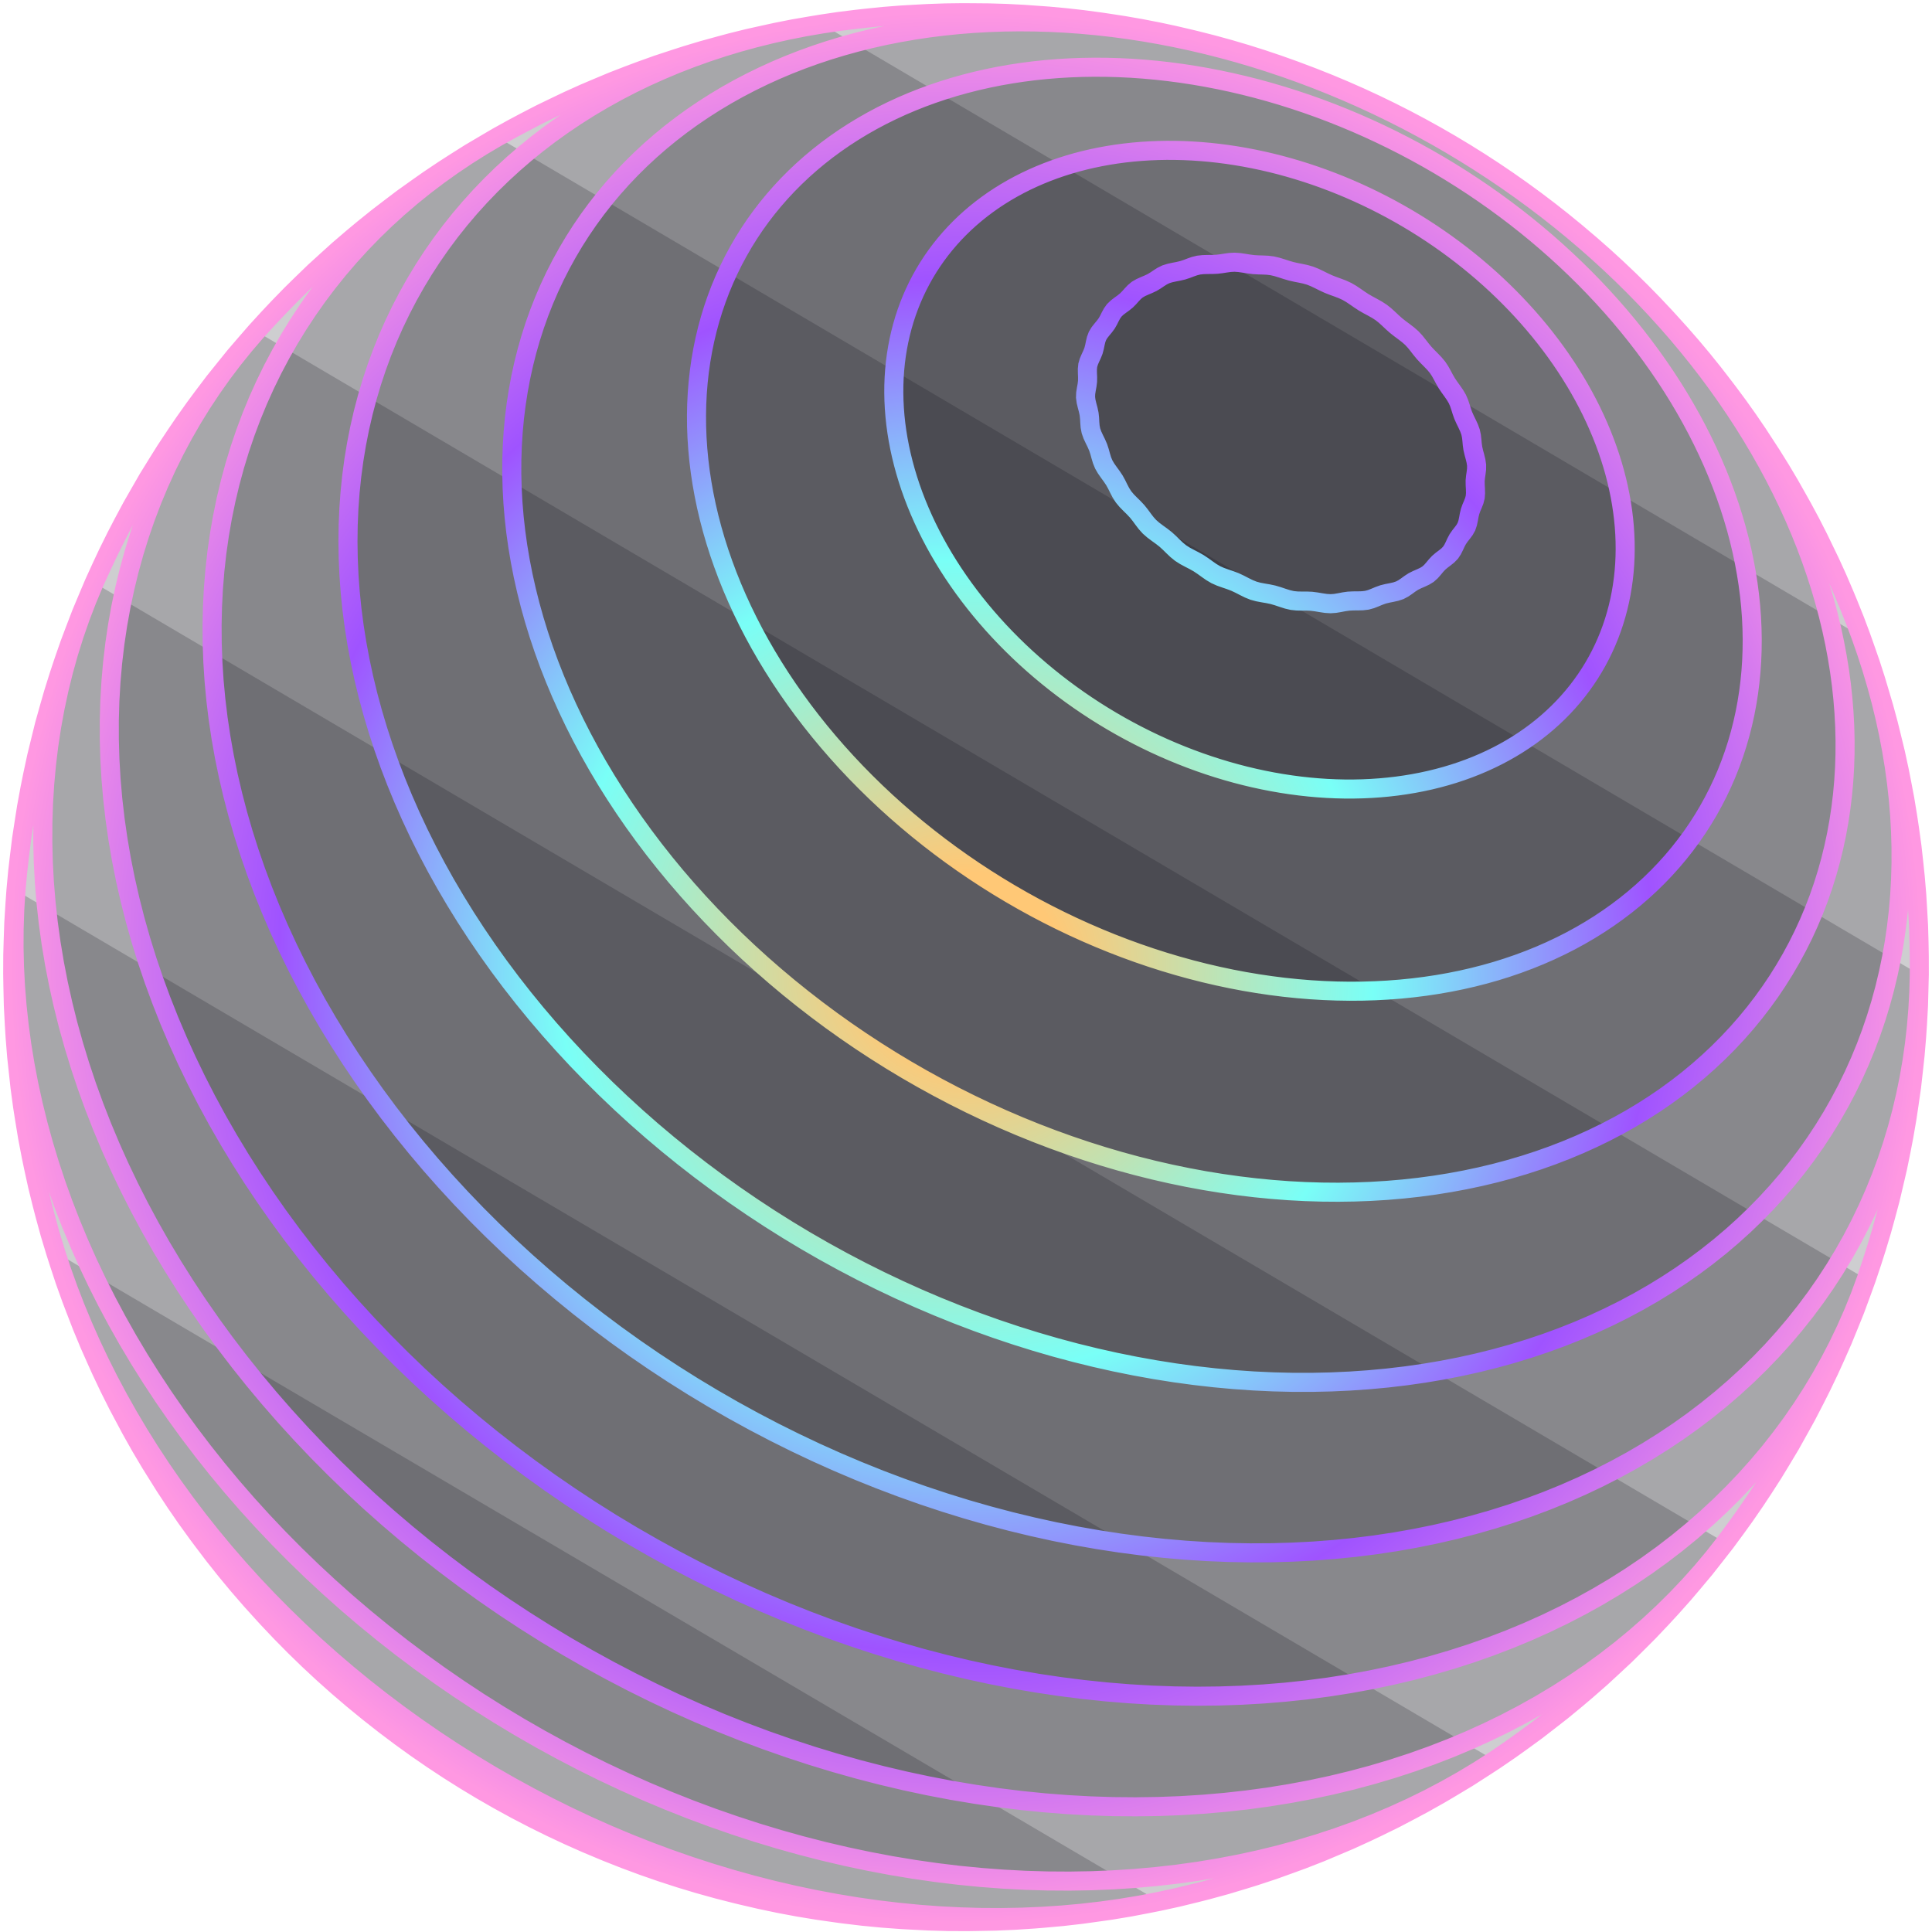
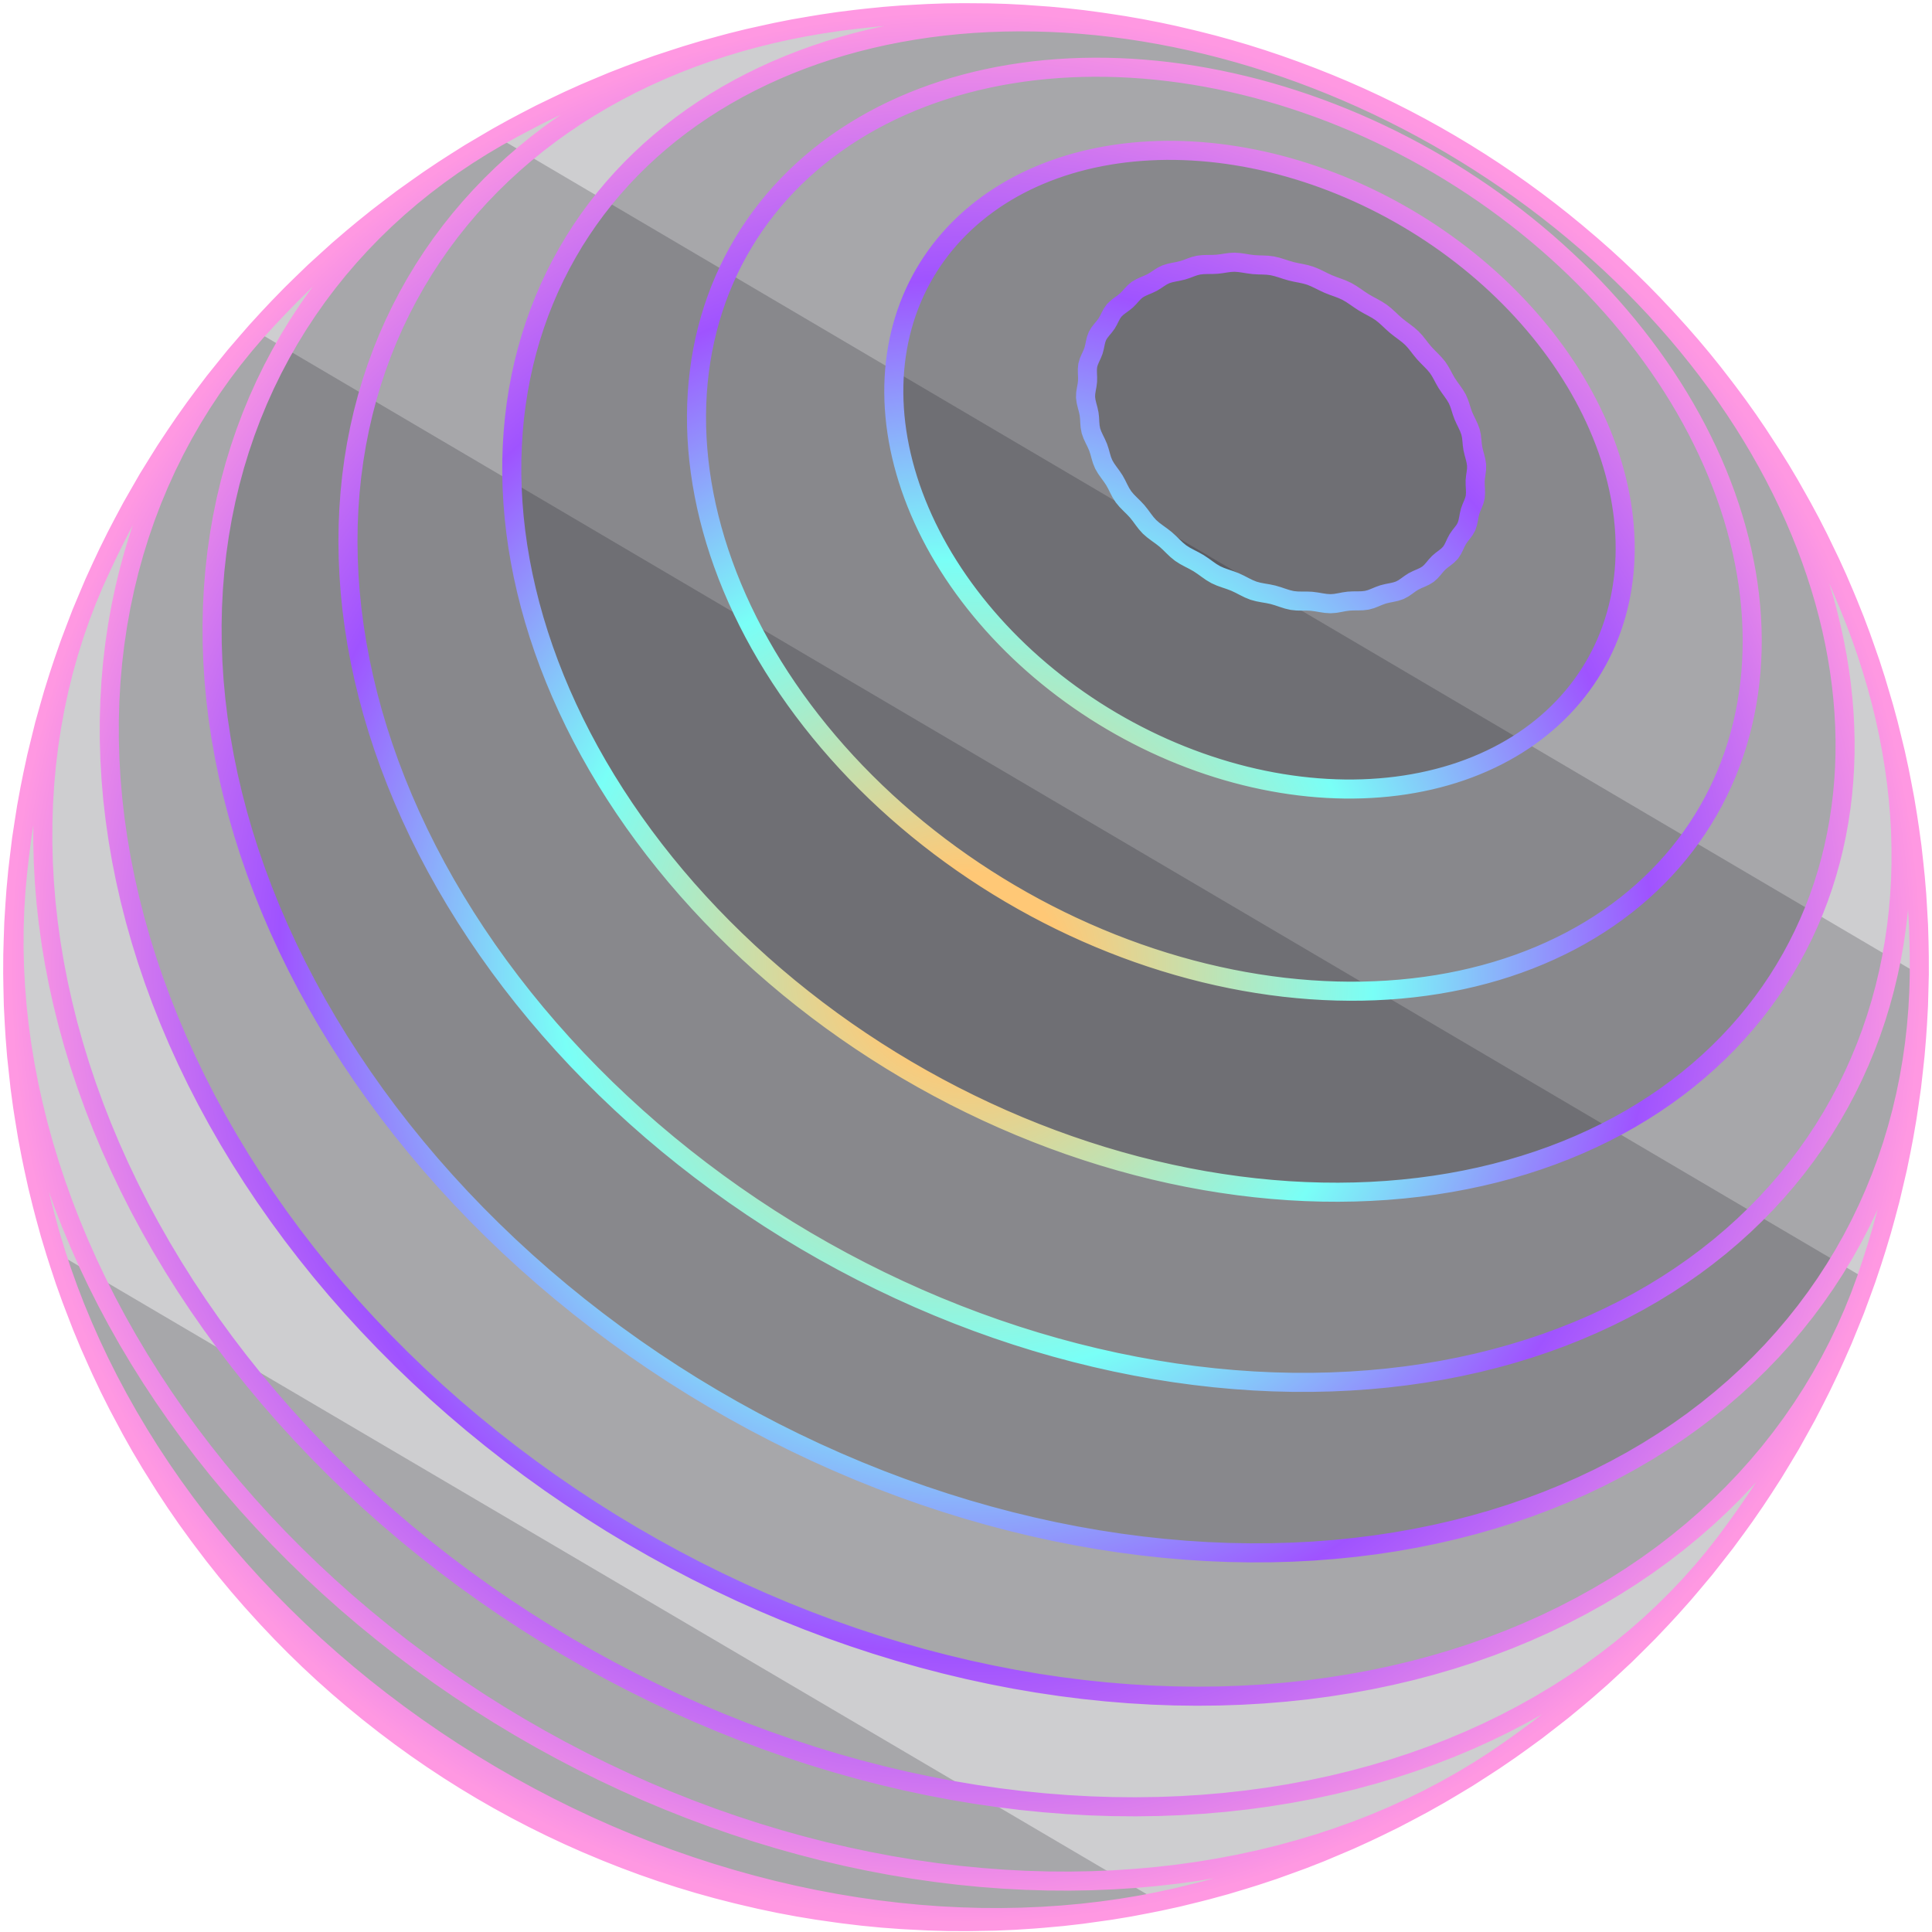
<svg xmlns="http://www.w3.org/2000/svg" fill="none" height="100%" overflow="visible" preserveAspectRatio="none" style="display: block;" viewBox="0 0 304 304" width="100%">
  <g id="Vector">
    <path d="M233.294 42.865L232.189 41.925L231.064 41.003L229.921 40.1L228.759 39.218L227.58 38.355L226.384 37.513L225.172 36.692L223.945 35.892L222.702 35.113L221.445 34.358L220.175 33.626L218.892 32.916L217.597 32.23L216.292 31.568L214.975 30.931L213.649 30.318L212.314 29.73L210.971 29.168L209.619 28.631L208.262 28.121L206.898 27.637L205.529 27.179L204.155 26.748L202.778 26.345L201.398 25.968L200.016 25.62L198.632 25.3L197.248 25.008L195.864 24.743L194.481 24.508L193.1 24.3L191.722 24.121L190.347 23.971L188.975 23.851L187.609 23.759L186.249 23.696L184.895 23.663L183.549 23.658L182.21 23.683L180.88 23.738L179.56 23.821L178.251 23.934L176.952 24.076L175.665 24.247L174.392 24.448L173.131 24.677L171.884 24.935L170.653 25.221L169.436 25.537L168.237 25.882L167.055 26.254L165.89 26.655L164.744 27.084L163.617 27.541L162.509 28.025L161.422 28.536L160.357 29.075L159.313 29.64L158.292 30.233L157.294 30.851L156.319 31.494L155.37 32.164L154.445 32.859L153.545 33.578L152.672 34.322L151.825 35.09L151.006 35.881L150.214 36.696L149.451 37.534L148.717 38.393L148.012 39.274L147.336 40.177L146.691 41.1L146.076 42.044L145.492 43.008L144.94 43.99L144.42 44.991L143.932 46.01L143.476 47.047L143.054 48.1L142.664 49.169L142.308 50.255L141.986 51.355L141.698 52.47L141.444 53.597L141.225 54.739L141.039 55.892L140.889 57.057L140.774 58.233L140.694 59.419L140.649 60.614L140.64 61.818L140.665 63.031L140.727 64.25L140.823 65.476L140.954 66.709L141.122 67.945L141.324 69.186L141.562 70.431L141.835 71.678L142.143 72.927L142.485 74.177L142.862 75.428L143.273 76.679L143.719 77.928L144.199 79.175L144.713 80.419L145.26 81.66L145.84 82.897L146.453 84.127L147.099 85.353L147.776 86.572L148.485 87.782L149.226 88.985L149.997 90.179L150.799 91.363L151.63 92.536L152.492 93.698L153.381 94.847L154.299 95.985L155.246 97.108L156.218 98.217L157.218 99.311L158.243 100.389L159.294 101.451L160.369 102.496L161.468 103.523L162.591 104.531L163.736 105.521L164.903 106.49L166.091 107.44L167.299 108.368L168.527 109.274L169.773 110.158L171.037 111.02L172.318 111.859L173.616 112.673L174.93 113.463L176.258 114.228L177.599 114.967L178.954 115.681L180.321 116.369L181.699 117.03L183.087 117.663L184.484 118.269L185.891 118.847L187.304 119.396L188.724 119.917L190.15 120.409L191.581 120.872L193.015 121.305L194.453 121.708L195.893 122.082L197.334 122.424L198.775 122.736L200.216 123.018L201.654 123.269L203.091 123.488L204.523 123.677L205.952 123.835L207.375 123.961L208.792 124.056L210.202 124.119L211.604 124.152L212.997 124.152L214.381 124.122L215.754 124.06L217.115 123.967L218.464 123.843L219.8 123.688L221.122 123.502L222.429 123.285L223.721 123.038L224.996 122.761L226.255 122.453L227.494 122.116L228.717 121.749L229.919 121.352L231.101 120.926L232.262 120.472L233.402 119.989L234.519 119.477L235.613 118.939L236.685 118.373L237.732 117.78L238.754 117.16L239.751 116.514L240.722 115.843L241.666 115.145L242.584 114.424L243.473 113.678L244.335 112.908L245.168 112.115L245.973 111.299L246.747 110.461L247.492 109.601L248.207 108.72L248.891 107.818L249.544 106.897L250.166 105.956L250.756 104.996L251.314 104.018L251.84 103.022L252.333 102.009L252.793 100.981L253.221 99.936L253.615 98.876L253.976 97.802L254.303 96.714L254.597 95.614L254.856 94.501L255.082 93.376L255.273 92.24L255.432 91.094L255.556 89.938L255.645 88.773L255.701 87.6L255.722 86.42L255.709 85.233L255.662 84.039L255.582 82.84L255.467 81.637L255.319 80.429L255.137 79.219L254.922 78.005L254.674 76.79L254.392 75.574L254.078 74.357L253.731 73.141L253.352 71.925L252.94 70.71L252.497 69.499L252.022 68.291L251.515 67.086L250.978 65.885L250.411 64.69L249.813 63.501L249.185 62.318L248.528 61.142L247.842 59.974L247.126 58.814L246.383 57.664L245.613 56.523L244.815 55.393L243.989 54.274L243.138 53.166L242.261 52.071L241.358 50.989L240.431 49.92L239.479 48.865L238.504 47.825L237.506 46.8L236.485 45.791L235.442 44.798L234.379 43.823L233.294 42.865Z" fill="#0E0C15" fill-opacity="0.2" />
    <path d="M219.675 51.236L220.3 51.729L220.941 52.205L221.567 52.687L222.147 53.197L222.661 53.752L223.133 54.339L223.596 54.937L224.084 55.528L224.617 56.096L225.17 56.653L225.707 57.212L226.189 57.789L226.593 58.396L226.944 59.023L227.283 59.661L227.65 60.296L228.071 60.92L228.517 61.536L228.944 62.153L229.31 62.776L229.587 63.411L229.804 64.057L230.007 64.71L230.239 65.365L230.532 66.022L230.852 66.675L231.153 67.326L231.389 67.972L231.528 68.612L231.602 69.252L231.66 69.895L231.749 70.547L231.901 71.211L232.083 71.878L232.245 72.539L232.341 73.183L232.337 73.804L232.265 74.413L232.175 75.022L232.116 75.645L232.121 76.292L232.157 76.947L232.175 77.594L232.126 78.212L231.977 78.791L231.761 79.345L231.526 79.897L231.321 80.467L231.177 81.071L231.064 81.691L230.935 82.298L230.743 82.867L230.455 83.38L230.102 83.858L229.73 84.33L229.385 84.826L229.098 85.365L228.84 85.924L228.567 86.469L228.238 86.966L227.821 87.394L227.344 87.777L226.848 88.15L226.376 88.552L225.954 89.004L225.56 89.481L225.154 89.942L224.699 90.348L224.167 90.673L223.584 90.945L222.984 91.205L222.403 91.494L221.863 91.843L221.346 92.219L220.821 92.579L220.257 92.877L219.632 93.085L218.965 93.234L218.282 93.369L217.613 93.536L216.975 93.766L216.356 94.025L215.731 94.269L215.079 94.447L214.385 94.53L213.66 94.549L212.922 94.553L212.191 94.59L211.48 94.691L210.78 94.825L210.081 94.942L209.367 94.993L208.629 94.947L207.874 94.835L207.11 94.706L206.346 94.61L205.589 94.578L204.838 94.58L204.089 94.566L203.341 94.487L202.59 94.313L201.835 94.073L201.075 93.817L200.308 93.591L199.535 93.427L198.761 93.296L197.994 93.151L197.241 92.946L196.506 92.649L195.781 92.291L195.055 91.916L194.316 91.569L193.557 91.281L192.791 91.022L192.035 90.752L191.307 90.427L190.618 90.021L189.953 89.557L189.29 89.078L188.609 88.624L187.894 88.221L187.166 87.846L186.452 87.462L185.778 87.031L185.161 86.53L184.582 85.981L184.009 85.416L183.412 84.872L182.77 84.372L182.109 83.895L181.465 83.411L180.871 82.892L180.353 82.317L179.882 81.702L179.422 81.075L178.933 80.463L178.39 79.884L177.822 79.326L177.272 78.764L176.783 78.176L176.382 77.549L176.039 76.894L175.71 76.229L175.348 75.573L174.924 74.94L174.471 74.321L174.037 73.703L173.671 73.072L173.404 72.418L173.202 71.748L173.016 71.071L172.795 70.397L172.507 69.735L172.186 69.081L171.885 68.432L171.656 67.782L171.532 67.127L171.478 66.468L171.442 65.805L171.371 65.141L171.229 64.475L171.052 63.813L170.895 63.158L170.81 62.514L170.834 61.884L170.93 61.262L171.045 60.639L171.124 60.009L171.133 59.367L171.107 58.723L171.098 58.088L171.16 57.476L171.33 56.895L171.571 56.332L171.832 55.773L172.059 55.202L172.217 54.608L172.34 54.006L172.479 53.416L172.686 52.86L172.993 52.349L173.37 51.868L173.765 51.394L174.13 50.903L174.43 50.38L174.697 49.843L174.978 49.322L175.319 48.842L175.752 48.421L176.249 48.039L176.763 47.667L177.25 47.273L177.68 46.84L178.079 46.39L178.49 45.956L178.952 45.57L179.494 45.255L180.09 44.986L180.703 44.728L181.294 44.448L181.836 44.121L182.351 43.774L182.875 43.443L183.439 43.165L184.068 42.966L184.742 42.819L185.43 42.686L186.101 42.528L186.735 42.319L187.346 42.087L187.962 41.872L188.607 41.713L189.299 41.637L190.025 41.617L190.761 41.611L191.487 41.58L192.187 41.497L192.872 41.389L193.556 41.297L194.257 41.261L194.986 41.311L195.735 41.417L196.493 41.539L197.247 41.636L197.987 41.68L198.718 41.7L199.445 41.734L200.176 41.824L200.914 41.996L201.66 42.223L202.411 42.467L203.163 42.688L203.917 42.859L204.666 43.005L205.409 43.164L206.141 43.375L206.862 43.662L207.576 44.002L208.292 44.359L209.017 44.695L209.754 44.985L210.495 45.252L211.225 45.53L211.932 45.854L212.608 46.247L213.265 46.687L213.92 47.142L214.59 47.58L215.284 47.979L215.988 48.358L216.679 48.744L217.334 49.17L217.941 49.652L218.516 50.175L219.086 50.712L219.675 51.236Z" fill="#0E0C15" fill-opacity="0.2" />
-     <path d="M243.308 38.098L241.728 36.756L240.12 35.44L238.486 34.152L236.825 32.892L235.141 31.659L233.432 30.457L231.7 29.284L229.947 28.143L228.172 27.032L226.377 25.953L224.563 24.906L222.732 23.892L220.882 22.912L219.017 21.966L217.137 21.055L215.243 20.178L213.336 19.337L211.417 18.533L209.487 17.764L207.547 17.033L205.599 16.339L203.642 15.683L201.679 15.065L199.711 14.486L197.738 13.945L195.761 13.444L193.782 12.982L191.802 12.56L189.821 12.177L187.842 11.836L185.864 11.534L183.89 11.274L181.92 11.055L179.955 10.877L177.997 10.739L176.046 10.644L174.104 10.59L172.171 10.577L170.249 10.607L168.339 10.678L166.443 10.791L164.56 10.945L162.692 11.141L160.841 11.379L159.007 11.659L157.191 11.979L155.394 12.342L153.619 12.746L151.864 13.191L150.133 13.677L148.425 14.203L146.741 14.771L145.083 15.378L143.452 16.026L141.848 16.713L140.273 17.44L138.728 18.205L137.213 19.01L135.73 19.853L134.279 20.734L132.862 21.652L131.478 22.608L130.13 23.6L128.818 24.628L127.543 25.691L126.305 26.79L125.106 27.923L123.946 29.09L122.827 30.29L121.748 31.523L120.71 32.788L119.715 34.083L118.763 35.41L117.856 36.766L116.992 38.151L116.173 39.565L115.399 41.006L114.672 42.474L113.992 43.967L113.358 45.486L112.773 47.029L112.235 48.595L111.747 50.184L111.307 51.794L110.917 53.424L110.576 55.074L110.285 56.743L110.045 58.428L109.855 60.131L109.717 61.849L109.629 63.581L109.594 65.328L109.608 67.086L109.675 68.856L109.794 70.635L109.963 72.424L110.184 74.221L110.458 76.025L110.782 77.834L111.157 79.648L111.584 81.466L112.063 83.285L112.591 85.106L113.17 86.927L113.801 88.746L114.48 90.564L115.21 92.377L115.989 94.186L116.816 95.989L117.692 97.785L118.615 99.572L119.586 101.35L120.605 103.118L121.669 104.873L122.778 106.616L123.933 108.344L125.132 110.058L126.374 111.755L127.659 113.434L128.986 115.095L130.354 116.736L131.762 118.356L133.21 119.955L134.695 121.53L136.22 123.081L137.779 124.607L139.374 126.108L141.004 127.581L142.668 129.025L144.363 130.441L146.09 131.826L147.847 133.181L149.633 134.504L151.447 135.794L153.287 137.05L155.153 138.273L157.042 139.459L158.955 140.61L160.89 141.724L162.844 142.801L164.818 143.838L166.809 144.837L168.817 145.797L170.84 146.716L172.877 147.595L174.926 148.432L176.986 149.227L179.056 149.98L181.134 150.69L183.219 151.356L185.31 151.979L187.404 152.558L189.501 153.092L191.601 153.581L193.699 154.026L195.797 154.425L197.891 154.778L199.982 155.086L202.067 155.349L204.146 155.564L206.216 155.735L208.276 155.858L210.327 155.936L212.364 155.968L214.388 155.953L216.398 155.893L218.391 155.787L220.367 155.635L222.325 155.437L224.263 155.194L226.179 154.906L228.074 154.573L229.944 154.196L231.791 153.773L233.612 153.308L235.407 152.799L237.173 152.246L238.91 151.651L240.617 151.014L242.294 150.335L243.938 149.614L245.549 148.853L247.127 148.053L248.67 147.212L250.177 146.333L251.647 145.415L253.08 144.459L254.474 143.467L255.83 142.439L257.146 141.375L258.421 140.276L259.655 139.143L260.847 137.977L261.997 136.778L263.104 135.548L264.166 134.287L265.185 132.996L266.159 131.676L267.088 130.327L267.971 128.951L268.808 127.549L269.598 126.122L270.342 124.669L271.038 123.192L271.687 121.694L272.288 120.173L272.841 118.631L273.346 117.07L273.801 115.489L274.209 113.891L274.568 112.275L274.877 110.644L275.138 108.997L275.35 107.337L275.514 105.663L275.628 103.979L275.693 102.282L275.71 100.576L275.677 98.861L275.596 97.137L275.467 95.408L275.289 93.672L275.063 91.931L274.789 90.186L274.468 88.439L274.099 86.689L273.683 84.939L273.221 83.188L272.711 81.44L272.156 79.693L271.556 77.949L270.91 76.209L270.22 74.474L269.485 72.745L268.706 71.024L267.884 69.31L267.02 67.605L266.112 65.91L265.164 64.226L264.175 62.553L263.145 60.893L262.075 59.247L260.966 57.615L259.818 55.998L258.633 54.398L257.41 52.814L256.151 51.248L254.857 49.701L253.527 48.174L252.164 46.667L250.766 45.181L249.336 43.717L247.875 42.277L246.382 40.859L244.86 39.466L243.308 38.098Z" fill="#0E0C15" fill-opacity="0.2" />
    <path d="M249.444 37.928L247.466 36.249L245.453 34.603L243.407 32.991L241.329 31.414L239.22 29.873L237.082 28.369L234.915 26.902L232.721 25.473L230.501 24.084L228.255 22.733L225.986 21.424L223.695 20.156L221.381 18.929L219.048 17.746L216.696 16.605L214.326 15.507L211.939 14.454L209.538 13.447L207.122 12.485L204.694 11.568L202.254 10.698L199.805 9.876L197.347 9.1L194.882 8.373L192.41 7.694L189.934 7.064L187.454 6.483L184.972 5.953L182.49 5.471L180.007 5.04L177.527 4.66L175.05 4.33L172.578 4.052L170.112 3.825L167.653 3.65L165.202 3.526L162.762 3.454L160.333 3.435L157.917 3.467L155.515 3.551L153.127 3.688L150.757 3.877L148.406 4.118L146.073 4.411L143.762 4.757L141.472 5.155L139.205 5.604L136.964 6.105L134.749 6.659L132.561 7.264L130.401 7.92L128.273 8.627L126.174 9.385L124.109 10.194L122.077 11.052L120.08 11.961L118.12 12.919L116.196 13.925L114.312 14.981L112.468 16.084L110.665 17.235L108.903 18.433L107.185 19.678L105.512 20.968L103.884 22.304L102.303 23.683L100.77 25.108L99.285 26.575L97.85 28.085L96.466 29.636L95.134 31.228L93.854 32.86L92.628 34.532L91.457 36.242L90.341 37.989L89.282 39.773L88.28 41.592L87.335 43.444L86.448 45.332L85.621 47.25L84.854 49.201L84.148 51.181L83.503 53.191L82.92 55.229L82.399 57.294L81.941 59.383L81.547 61.497L81.216 63.634L80.949 65.793L80.747 67.972L80.61 70.17L80.537 72.387L80.53 74.619L80.589 76.867L80.713 79.128L80.903 81.401L81.158 83.686L81.479 85.98L81.867 88.281L82.319 90.589L82.838 92.902L83.421 95.219L84.07 97.538L84.783 99.856L85.561 102.174L86.403 104.49L87.309 106.801L88.278 109.107L89.311 111.405L90.404 113.696L91.56 115.976L92.777 118.243L94.054 120.499L95.39 122.738L96.786 124.962L98.239 127.169L99.749 129.356L101.315 131.521L102.937 133.665L104.613 135.785L106.341 137.88L108.122 139.949L109.953 141.988L111.835 143.999L113.765 145.979L115.741 147.927L117.764 149.841L119.831 151.721L121.942 153.563L124.094 155.37L126.288 157.136L128.519 158.863L130.788 160.55L133.094 162.194L135.433 163.794L137.806 165.35L140.209 166.861L142.642 168.325L145.103 169.741L147.59 171.109L150.102 172.428L152.637 173.696L155.193 174.914L157.768 176.079L160.361 177.191L162.97 178.25L165.592 179.255L168.227 180.205L170.873 181.099L173.527 181.938L176.189 182.72L178.855 183.446L181.525 184.114L184.196 184.724L186.867 185.276L189.536 185.77L192.201 186.204L194.86 186.581L197.512 186.898L200.156 187.156L202.788 187.356L205.407 187.495L208.012 187.575L210.601 187.596L213.172 187.558L215.724 187.461L218.255 187.306L220.763 187.091L223.246 186.819L225.705 186.488L228.135 186.099L230.537 185.653L232.907 185.151L235.247 184.592L237.553 183.977L239.824 183.307L242.059 182.582L244.256 181.803L246.414 180.97L248.533 180.083L250.61 179.145L252.644 178.156L254.635 177.116L256.581 176.026L258.48 174.886L260.332 173.699L262.137 172.464L263.892 171.182L265.597 169.856L267.252 168.484L268.854 167.069L270.404 165.612L271.899 164.113L273.341 162.573L274.728 160.994L276.058 159.377L277.332 157.722L278.55 156.032L279.71 154.306L280.811 152.546L281.854 150.755L282.838 148.931L283.762 147.077L284.627 145.194L285.431 143.283L286.175 141.346L286.858 139.383L287.48 137.395L288.041 135.385L288.54 133.354L288.978 131.302L289.354 129.23L289.669 127.141L289.923 125.035L290.114 122.913L290.245 120.778L290.314 118.63L290.321 116.47L290.267 114.3L290.152 112.121L289.976 109.934L289.741 107.741L289.445 105.543L289.089 103.34L288.674 101.135L288.2 98.929L287.666 96.722L287.075 94.516L286.425 92.313L285.718 90.113L284.955 87.918L284.136 85.728L283.261 83.546L282.33 81.373L281.345 79.208L280.307 77.055L279.215 74.912L278.071 72.784L276.875 70.669L275.629 68.569L274.332 66.486L272.986 64.421L271.591 62.374L270.148 60.347L268.659 58.34L267.123 56.355L265.543 54.393L263.918 52.455L262.25 50.542L260.54 48.654L258.788 46.794L256.996 44.961L255.165 43.158L253.295 41.384L251.387 39.64L249.444 37.928Z" fill="#0E0C15" fill-opacity="0.2" />
    <path d="M252.389 40.369L250.361 38.583L248.296 36.83L247.911 36.505L245.854 34.822L243.763 33.175L241.639 31.564L239.484 29.989L237.298 28.451L235.084 26.952L232.841 25.492L230.572 24.072L228.277 22.692L225.958 21.354L223.615 20.057L221.252 18.804L218.866 17.594L216.463 16.428L214.04 15.306L211.601 14.23L209.147 13.2L206.678 12.216L206.203 12.035L203.67 11.079L201.124 10.171L198.569 9.313L196.003 8.504L193.43 7.744L190.851 7.036L188.266 6.379L187.405 6.171L184.765 5.552L182.123 4.987L179.479 4.475L176.836 4.016L174.195 3.61L173.066 3.444L170.378 3.085L167.694 2.783L165.017 2.536L161.017 2.25L158.309 2.112L155.61 2.032L152.924 2.009L151.454 2L148.736 2.035L146.033 2.129L144.481 2.213L141.75 2.368L139.038 2.583L136.346 2.857L134.679 3.043L131.967 3.382L129.278 3.781L127.549 4.067L124.845 4.533L122.167 5.061L120.385 5.45L117.699 6.047L115.043 6.706L113.216 7.199L110.557 7.93L107.931 8.721L106.069 9.32L103.445 10.184L100.859 11.111L98.971 11.815L96.393 12.815L93.854 13.878L91.949 14.687L89.425 15.824L87.536 16.725L85.03 17.936L82.57 19.211L80.68 20.215L78.244 21.564L76.382 22.657L73.972 24.08L71.615 25.566L69.766 26.757L67.441 28.317L65.63 29.593L63.342 31.225L61.11 32.919L59.326 34.288L57.136 36.053L55.4 37.501L53.256 39.338L51.573 40.86L49.479 42.767L47.446 44.733L45.809 46.338L43.831 48.371L42.254 50.044L40.333 52.144L38.821 53.882L36.96 56.046L35.168 58.266L33.718 60.072L31.991 62.353L30.613 64.215L28.953 66.555L27.65 68.469L26.061 70.867L24.834 72.828L23.317 75.28L21.877 77.782L20.729 79.789L19.363 82.342L18.299 84.386L17.011 86.986L16.032 89.064L14.824 91.708L13.932 93.814L12.806 96.5L11.76 99.228L10.958 101.354L9.996 104.118L9.285 106.261L8.408 109.058L7.788 111.214L6.996 114.04L6.289 116.901L5.763 119.055L5.142 121.94L4.709 124.094L4.175 126.998L3.836 129.148L3.389 132.069L3.029 135.017L2.784 137.142L2.511 140.1L2.36 142.208L2.174 145.172L2.073 148.159L2.015 150.225L2 153.211L2.034 155.248L2.103 158.23L2.259 161.228L2.381 163.207L2.62 166.194L3.151 171.106L3.556 174.088L3.848 175.954L4.333 178.915L4.9 181.882L5.27 183.665L5.914 186.605L6.639 189.547L7.081 191.239L7.878 194.149L8.756 197.056L9.266 198.648L10.212 201.517L11.238 204.379L11.806 205.865L12.895 208.683L14.06 211.492L15.301 214.289L15.905 215.623L17.203 218.368L18.575 221.099L20.644 224.984L22.138 227.639L23.703 230.273L25.336 232.885L25.967 233.889L27.641 236.437L29.382 238.959L31.187 241.453L31.807 242.283L33.646 244.708L35.546 247.102L37.506 249.464L39.526 251.792L41.602 254.085L42.127 254.656L44.224 256.874L46.374 259.052L48.577 261.192L50.831 263.29L53.135 265.345L55.486 267.356L57.884 269.322L58.191 269.567L60.59 271.451L63.031 273.288L65.513 275.077L68.033 276.815L70.592 278.504L73.185 280.139L75.813 281.721L78.472 283.248L81.161 284.72L83.879 286.135L86.623 287.493L89.392 288.793L92.184 290.034L94.996 291.214L95.362 291.366L98.245 292.506L101.144 293.583L104.06 294.597L106.988 295.547L109.927 296.433L112.875 297.253L115.831 298.008L116.588 298.19L119.599 298.891L122.614 299.524L125.63 300.089L128.645 300.585L131.657 301.013L132.686 301.154L135.741 301.519L138.79 301.815L141.828 302.041L143.015 302.106L146.089 302.263L149.149 302.35L152.194 302.365L153.525 302.343L156.596 302.287L159.646 302.158L162.674 301.959L164.136 301.841L167.182 301.566L170.2 301.22L173.19 300.802L174.767 300.579L177.764 300.083L180.729 299.516L182.37 299.189L185.335 298.543L188.262 297.827L189.958 297.394L192.879 296.598L195.759 295.732L197.499 295.191L200.365 294.245L203.186 293.229L204.96 292.581L207.761 291.486L209.535 290.74L212.31 289.566L215.034 288.323L216.826 287.471L219.518 286.151L222.156 284.764L223.954 283.805L226.555 282.342L228.334 281.29L230.893 279.752L233.39 278.149L235.161 276.996L237.611 275.32L239.351 274.078L241.749 272.33L244.083 270.521L245.799 269.183L248.075 267.306L249.75 265.884L251.967 263.941L253.596 262.438L255.751 260.43L257.834 258.367L259.419 256.78L261.435 254.656L262.965 252.996L264.911 250.813L266.381 249.082L268.256 246.845L270.053 244.556L271.463 242.756L273.186 240.417L274.528 238.555L276.174 236.168L277.446 234.247L279.012 231.815L280.211 229.841L281.696 227.366L283.101 224.851L284.222 222.829L285.545 220.276L286.586 218.211L287.825 215.624L288.785 213.518L289.939 210.902L290.815 208.761L291.885 206.117L292.872 203.441L293.659 201.278L294.561 198.58L295.26 196.393L296.076 193.677L296.687 191.469L297.417 188.739L298.066 185.983L298.582 183.775L299.146 181.009L299.571 178.793L300.051 176.021L300.385 173.801L300.781 171.028L301.097 168.235L301.336 166.036L301.57 163.247L301.718 161.055L301.871 158.273L301.946 155.476L302.001 153.321L301.996 150.536L301.96 148.399L301.88 145.63L301.722 142.851L301.597 140.766L301.365 138.007L301.151 135.952L300.848 133.217L300.471 130.477L300.173 128.488L299.728 125.776L299.211 123.063L298.833 121.148L298.252 118.467L297.599 115.788L297.147 113.954L296.434 111.312L295.652 108.673L295.131 106.928L294.294 104.332L293.39 101.741L292.805 100.093L291.85 97.547L290.83 95.011L290.187 93.465L289.12 90.978L287.992 88.502L286.127 84.644L284.898 82.234L283.609 79.84L282.893 78.561L281.57 76.223L280.191 73.902L278.757 71.6L276.57 68.243L275.055 66.021L273.489 63.821L271.872 61.644L271.182 60.739L269.547 58.625L267.864 56.536L266.134 54.473L264.358 52.436L262.537 50.427L261.941 49.776L260.112 47.834L258.242 45.922L256.33 44.04L254.379 42.188L252.389 40.369Z" fill="#0E0C15" fill-opacity="0.2" />
-     <path d="M129.278 3.781L126.613 4.24L123.974 4.761L121.364 5.341L118.783 5.982L116.232 6.682L113.715 7.442L111.23 8.262L108.781 9.14L106.369 10.077L103.995 11.073L101.66 12.126L99.367 13.237L97.117 14.406L94.91 15.631L92.749 16.912L90.635 18.249L88.569 19.641L86.552 21.087L84.586 22.587L82.672 24.14L80.812 25.745L79.006 27.402L77.257 29.109L75.565 30.866L73.931 32.673L72.356 34.527L70.842 36.429L69.39 38.376L68.001 40.369L66.677 42.406L65.417 44.486L64.223 46.609L63.096 48.771L62.036 50.973L61.045 53.214L60.124 55.492L59.274 57.806L58.495 60.154L57.787 62.535L57.152 64.949L56.59 67.392L56.102 69.865L55.688 72.365L55.349 74.892L55.086 77.443L54.898 80.017L54.787 82.612L54.752 85.227L54.793 87.861L54.911 90.51L55.106 93.175L55.379 95.853L55.729 98.543L56.156 101.243L56.66 103.95L57.241 106.664L57.899 109.382L58.634 112.103L59.445 114.826L60.331 117.547L61.294 120.266L62.333 122.98L63.446 125.689L64.633 128.389L65.893 131.079L67.226 133.758L68.631 136.423L70.108 139.073L71.656 141.705L73.272 144.319L74.958 146.911L76.711 149.482L78.53 152.027L80.415 154.547L82.364 157.039L84.376 159.501L86.45 161.932L88.584 164.329L90.777 166.692L93.029 169.018L95.335 171.307L97.697 173.555L100.111 175.763L102.576 177.928L105.092 180.048L107.656 182.122L110.266 184.149L112.92 186.127L115.617 188.055L118.355 189.932L121.132 191.757L123.946 193.526L126.795 195.241L129.677 196.899L132.591 198.499L135.533 200.041L138.502 201.523L141.497 202.944L144.515 204.304L147.553 205.601L150.61 206.834L153.684 208.003L156.773 209.107L159.874 210.145L162.985 211.117L166.104 212.023L169.229 212.86L172.358 213.629L175.488 214.33L178.618 214.961L181.745 215.524L184.867 216.018L187.983 216.441L191.09 216.795L194.185 217.079L197.268 217.293L200.335 217.436L203.385 217.509L206.416 217.513L209.425 217.446L212.411 217.31L215.372 217.105L218.306 216.832L221.211 216.489L224.085 216.078L226.926 215.599L229.732 215.052L232.502 214.439L235.235 213.759L237.928 213.014L240.579 212.204L243.188 211.33L245.751 210.392L248.269 209.391L250.739 208.329L253.16 207.205L255.532 206.022L257.851 204.78L260.117 203.479L262.328 202.121L264.484 200.707L266.583 199.238L268.624 197.716L270.606 196.14L272.527 194.512L274.389 192.835L276.187 191.109L277.923 189.334L279.595 187.513L281.202 185.646L282.743 183.735L284.219 181.781L285.627 179.786L286.969 177.751L288.242 175.677L289.446 173.566L290.582 171.419L291.648 169.237L292.644 167.023L293.57 164.777L294.425 162.501L295.209 160.196L295.923 157.864L296.565 155.506L297.135 153.124L297.634 150.718L298.061 148.291L298.417 145.845L298.702 143.38L298.915 140.899L299.057 138.401L299.127 135.89L299.126 133.367L299.055 130.832L298.913 128.288L298.701 125.736L298.418 123.178L298.067 120.613L297.646 118.046L297.157 115.477L296.599 112.906L295.974 110.336L295.28 107.769L294.521 105.204L293.696 102.645L292.805 100.093" fill="#0E0C15" fill-opacity="0.2" />
    <path d="M78.245 21.564L75.857 22.975L73.52 24.447L71.235 25.98L69.004 27.572L66.827 29.224L64.707 30.935L62.646 32.703L60.644 34.529L58.703 36.41L56.824 38.347L55.008 40.337L53.256 42.382L51.571 44.478L49.954 46.625L48.405 48.823L46.926 51.069L45.518 53.364L44.182 55.704L42.919 58.09L41.73 60.52L40.617 62.993L39.579 65.508L38.62 68.062L37.738 70.654L36.935 73.284L36.212 75.949L35.569 78.648L35.006 81.379L34.526 84.141L34.127 86.932L33.813 89.751L33.582 92.596L33.434 95.464L33.37 98.356L33.391 101.267L33.497 104.197L33.688 107.143L33.965 110.105L34.326 113.081L34.774 116.066L35.306 119.062L35.923 122.064L36.627 125.072L37.414 128.084L38.286 131.096L39.242 134.108L40.283 137.117L41.407 140.122L42.614 143.119L43.904 146.109L45.275 149.086L46.727 152.052L48.258 155.003L49.869 157.936L51.559 160.85L53.327 163.743L55.17 166.614L57.089 169.459L59.082 172.277L61.147 175.067L63.284 177.825L65.492 180.55L67.768 183.241L70.112 185.893L72.522 188.508L74.995 191.082L77.531 193.613L80.129 196.101L82.785 198.542L85.498 200.935L88.267 203.279L91.09 205.572L93.964 207.812L96.889 209.997L99.86 212.127L102.878 214.199L105.939 216.212L109.041 218.165L112.182 220.055L115.361 221.883L118.575 223.646L121.82 225.344L125.097 226.975L128.401 228.539L131.73 230.033L135.083 231.457L138.457 232.811L141.85 234.092L145.259 235.301L148.681 236.437L152.115 237.499L155.559 238.486L159.008 239.397L162.462 240.232L165.917 240.992L169.372 241.674L172.824 242.279L176.271 242.807L179.71 243.258L183.138 243.63L186.555 243.925L189.957 244.142L193.341 244.28L196.706 244.341L200.05 244.324L203.37 244.229L206.664 244.058L209.929 243.809L213.165 243.484L216.368 243.083L219.537 242.606L222.67 242.053L225.764 241.426L228.817 240.725L231.828 239.95L234.796 239.104L237.717 238.186L240.59 237.196L243.413 236.136L246.186 235.007L248.905 233.81L251.571 232.546L254.18 231.215L256.732 229.82L259.225 228.361L261.657 226.839L264.028 225.256L266.336 223.612L268.579 221.908L270.757 220.147L272.869 218.329L274.913 216.457L276.889 214.531L278.795 212.553L280.63 210.523L282.394 208.444L284.085 206.317L285.703 204.144L287.248 201.925L288.718 199.663L290.114 197.359L291.434 195.015L292.678 192.632L293.844 190.212L294.934 187.755L295.947 185.265L296.882 182.743L297.739 180.19L298.518 177.607L299.219 174.997L299.841 172.362L300.385 169.701L300.85 167.018L301.237 164.314L301.545 161.59L301.776 158.849L301.928 156.092L302.002 153.321" fill="#0E0C15" fill-opacity="0.2" />
    <path d="M40.333 52.144L38.48 54.301L36.695 56.512L34.982 58.778L33.34 61.096L31.77 63.465L30.275 65.886L28.855 68.355L27.512 70.871L26.245 73.435L25.058 76.043L23.95 78.695L22.924 81.39L21.979 84.124L21.116 86.899L20.338 89.71L19.644 92.557L19.034 95.438L18.51 98.352L18.072 101.297L17.722 104.27L17.459 107.271L17.285 110.298L17.199 113.348L17.201 116.419L17.293 119.51L17.475 122.619L17.745 125.744L18.107 128.882L18.558 132.033L19.098 135.193L19.729 138.361L20.449 141.534L21.258 144.711L22.157 147.889L23.145 151.067L24.221 154.242L25.386 157.411L26.638 160.573L27.977 163.727L29.401 166.868L30.912 169.996L32.507 173.108L34.186 176.202L35.947 179.276L37.791 182.327L39.715 185.354L41.72 188.354L43.802 191.326L45.961 194.267L48.196 197.174L50.505 200.047L52.887 202.882L55.341 205.678L57.864 208.433L60.455 211.145L63.112 213.812L65.834 216.432L68.619 219.002L71.464 221.523L74.368 223.99L77.329 226.402L80.346 228.76L83.414 231.058L86.533 233.298L89.701 235.476L92.915 237.592L96.172 239.645L99.472 241.63L102.811 243.549L106.186 245.4L109.596 247.181L113.039 248.892L116.511 250.53L120.01 252.095L123.534 253.586L127.081 255.001L130.648 256.341L134.231 257.603L137.829 258.787L141.44 259.893L145.06 260.92L148.687 261.867L152.319 262.734L155.952 263.519L159.586 264.223L163.216 264.845L166.841 265.385L170.457 265.844L174.063 266.22L177.657 266.513L181.234 266.724L184.794 266.853L188.334 266.899L191.85 266.862L195.342 266.744L198.806 266.544L202.241 266.263L205.644 265.902L209.013 265.459L212.345 264.937L215.64 264.335L218.893 263.654L222.105 262.896L225.271 262.06L228.391 261.148L231.463 260.161L234.484 259.098L237.453 257.962L240.368 256.753L243.227 255.472L246.03 254.12L248.773 252.699L251.455 251.211L254.076 249.654L256.633 248.032L259.125 246.345L261.551 244.595L263.909 242.783L266.199 240.909L268.418 238.978L270.567 236.988L272.643 234.943L274.646 232.843L276.575 230.689L278.429 228.484L280.206 226.228L281.907 223.924L283.531 221.574L285.076 219.178L286.543 216.738L287.93 214.257L289.238 211.735L290.465 209.175L291.611 206.577L292.676 203.945L293.659 201.278" fill="#0E0C15" fill-opacity="0.2" />
-     <path d="M14.823 91.707L13.696 94.396L12.65 97.126L11.686 99.898L10.805 102.709L10.008 105.557L9.296 108.441L8.669 111.361L8.129 114.312L7.676 117.294L7.311 120.305L7.034 123.344L6.845 126.408L6.746 129.495L6.736 132.605L6.816 135.733L6.986 138.88L7.246 142.042L7.598 145.218L8.039 148.406L8.572 151.603L9.195 154.807L9.908 158.017L10.711 161.23L11.605 164.444L12.588 167.658L13.66 170.868L14.821 174.073L16.071 177.269L17.408 180.457L18.832 183.632L20.343 186.793L21.938 189.938L23.619 193.064L25.383 196.17L27.23 199.252L29.158 202.31L31.168 205.34L33.255 208.341L35.42 211.31L37.663 214.246L39.98 217.146L42.371 220.007L44.834 222.829L47.368 225.609L49.969 228.345L52.639 231.036L55.374 233.678L58.171 236.271L61.031 238.811L63.95 241.299L66.926 243.731L69.958 246.105L73.044 248.422L76.18 250.677L79.366 252.871L82.599 255.001L85.876 257.067L89.195 259.064L92.555 260.994L95.951 262.856L99.384 264.646L102.848 266.365L106.343 268.01L109.866 269.581L113.414 271.077L116.985 272.497L120.576 273.839L124.185 275.103L127.808 276.288L131.445 277.394L135.092 278.42L138.746 279.364L142.404 280.227L146.065 281.008L149.726 281.707L153.384 282.322L157.037 282.855L160.682 283.305L164.317 283.671L167.938 283.954L171.545 284.153L175.134 284.27L178.702 284.301L182.248 284.251L185.769 284.118L189.263 283.901L192.726 283.603L196.159 283.223L199.557 282.762L202.918 282.219L206.242 281.597L209.524 280.895L212.764 280.114L215.96 279.255L219.108 278.319L222.209 277.306L225.258 276.218L228.255 275.056L231.198 273.82L234.085 272.511L236.915 271.132L239.685 269.682L242.394 268.164L245.042 266.577L247.625 264.925L250.143 263.207L252.595 261.425L254.978 259.581L257.293 257.676L259.537 255.711L261.709 253.688L263.809 251.609L265.835 249.474L267.787 247.286L269.663 245.047L271.462 242.756" fill="#0E0C15" fill-opacity="0.2" />
-     <path d="M235.161 276.996L232.647 278.609L230.073 280.156L227.439 281.638L224.746 283.054L221.997 284.402L219.192 285.68L216.334 286.888L213.423 288.025L210.463 289.089L207.454 290.08L204.398 290.997L201.298 291.839L198.155 292.606L194.971 293.296L191.748 293.909L188.49 294.444L185.196 294.901L181.869 295.278L178.512 295.576L175.128 295.795L171.716 295.934L168.282 295.992L164.826 295.97L161.351 295.867L157.859 295.682L154.353 295.417L150.835 295.071L147.308 294.644L143.773 294.136L140.234 293.548L136.692 292.879L133.151 292.131L129.612 291.303L126.078 290.396L122.552 289.411L119.037 288.347L115.533 287.206L112.044 285.989L108.573 284.696L105.122 283.328L101.693 281.886L98.288 280.37L94.912 278.783L91.564 277.125L88.248 275.397L84.967 273.6L81.722 271.736L78.516 269.806L75.35 267.811L72.229 265.752L69.153 263.632L66.124 261.451L63.145 259.212L60.217 256.915L57.344 254.563L54.526 252.157L51.766 249.698L49.066 247.19L46.427 244.632L43.851 242.028L41.34 239.379L38.895 236.688L36.519 233.954L34.212 231.183L31.977 228.373L29.814 225.529L27.725 222.652L25.712 219.743L23.775 216.806L21.915 213.842L20.134 210.853L18.434 207.841L16.814 204.809L15.277 201.758L13.821 198.691L12.45 195.61L11.162 192.516L9.958 189.413L8.84 186.302L7.808 183.185L6.863 180.065L6.004 176.943L5.233 173.821L4.548 170.702L3.951 167.588L3.441 164.48L3.019 161.381L2.685 158.293L2.438 155.218L2.279 152.157L2.207 149.113L2.222 146.088L2.323 143.083L2.511 140.1" fill="#0E0C15" fill-opacity="0.2" />
    <path d="M8.756 197.056L9.715 199.959L10.752 202.856L11.869 205.746L13.064 208.625L14.336 211.493L15.686 214.346L17.112 217.184L18.614 220.004L20.19 222.804L21.841 225.584L23.565 228.339L25.36 231.068L27.226 233.771L29.162 236.444L31.166 239.086L33.237 241.695L35.374 244.269L37.576 246.806L39.841 249.305L42.167 251.763L44.553 254.18L46.997 256.553L49.499 258.88L52.056 261.16L54.666 263.392L57.327 265.574L60.039 267.703L62.798 269.779L65.604 271.8L68.454 273.766L71.345 275.673L74.278 277.522L77.248 279.311L80.254 281.037L83.295 282.701L86.367 284.301L89.469 285.837L92.598 287.307L95.753 288.71L98.931 290.044L102.131 291.31L105.348 292.506L108.583 293.632L111.831 294.687L115.092 295.67L118.362 296.581L121.64 297.419L124.923 298.184L128.209 298.874L131.495 299.491L134.78 300.032L138.061 300.5L141.337 300.892L144.603 301.21L147.859 301.452L151.103 301.619L154.331 301.711L157.543 301.727L160.735 301.669L163.906 301.536L167.054 301.329L170.176 301.048L173.271 300.693L176.336 300.264L179.369 299.763L182.37 299.189" fill="#0E0C15" fill-opacity="0.2" />
    <path d="M129.278 3.781L131.967 3.382L134.679 3.043L136.346 2.857L139.038 2.583L141.75 2.368L144.481 2.213L146.033 2.129L148.736 2.035L151.454 2L152.924 2.009L155.61 2.032L158.309 2.112L161.017 2.25L165.017 2.536L167.694 2.783L170.378 3.085L173.066 3.444L174.195 3.61L176.836 4.016L179.479 4.475L182.123 4.987L184.765 5.552L187.405 6.171L188.266 6.379L190.851 7.036L193.43 7.744L196.003 8.504L198.569 9.313L201.124 10.171L203.67 11.079L206.203 12.035L206.678 12.216L209.147 13.2L211.601 14.23L214.04 15.306L216.463 16.428L218.866 17.594L221.252 18.804L223.615 20.057L225.958 21.354L228.277 22.692L230.572 24.072L232.841 25.492L235.084 26.952L237.298 28.451L239.484 29.989L241.639 31.564L243.763 33.175L245.854 34.822L247.911 36.505L248.296 36.83L250.361 38.583L252.389 40.369L254.379 42.188L256.33 44.04L258.242 45.922L260.112 47.834L261.941 49.776L262.537 50.427L264.358 52.436L266.134 54.473L267.864 56.536L269.547 58.625L271.182 60.739L271.872 61.644L273.489 63.821L275.055 66.021L276.57 68.243L278.757 71.6L280.191 73.902L281.57 76.223L282.893 78.561L283.609 79.84L284.898 82.234L286.127 84.644L287.992 88.502L289.12 90.978L290.187 93.465L290.83 95.011L291.85 97.547L292.805 100.093M129.278 3.781L127.549 4.067L124.845 4.533L122.167 5.061L120.385 5.45L117.699 6.047L115.043 6.706L113.216 7.199L110.557 7.93L107.931 8.721L106.069 9.32L103.445 10.184L100.859 11.111L98.971 11.815L96.393 12.815L93.854 13.878L91.949 14.687L89.425 15.824L87.536 16.725L85.03 17.936L82.57 19.211L80.68 20.215L78.244 21.564L76.382 22.657L73.972 24.08L71.615 25.566L69.766 26.757L67.441 28.317L65.63 29.593L63.342 31.225L61.11 32.919L59.326 34.288L57.136 36.053L55.4 37.501L53.256 39.338L51.573 40.86L49.479 42.767L47.446 44.733L45.809 46.338L43.831 48.371L42.254 50.044L40.333 52.144M129.278 3.781L126.613 4.24L123.974 4.761L121.364 5.341L118.783 5.982L116.232 6.682L113.715 7.442L111.23 8.262L108.781 9.14L106.369 10.077L103.995 11.073L101.66 12.126L99.367 13.237L97.117 14.406L94.91 15.631L92.749 16.912L90.635 18.249L88.569 19.641L86.552 21.087L84.586 22.587L82.672 24.14L80.812 25.745L79.006 27.402L77.257 29.109L75.565 30.866L73.931 32.673L72.356 34.527L70.842 36.429L69.39 38.376L68.001 40.369L66.677 42.406L65.417 44.486L64.223 46.609L63.096 48.771L62.036 50.973L61.045 53.214L60.124 55.492L59.274 57.806L58.495 60.154L57.787 62.535L57.152 64.949L56.59 67.392L56.102 69.865L55.688 72.365L55.349 74.892L55.086 77.443L54.898 80.017L54.787 82.612L54.752 85.227L54.793 87.861L54.911 90.51L55.106 93.175L55.379 95.853L55.729 98.543L56.156 101.243L56.66 103.95L57.241 106.664L57.899 109.382L58.634 112.103L59.445 114.826L60.331 117.547L61.294 120.266L62.333 122.98L63.446 125.689L64.633 128.389L65.893 131.079L67.226 133.758L68.631 136.423L70.108 139.073L71.656 141.705L73.272 144.319L74.958 146.911L76.711 149.482L78.53 152.027L80.415 154.547L82.364 157.039L84.376 159.501L86.45 161.932L88.584 164.329L90.777 166.692L93.029 169.018L95.335 171.307L97.697 173.555L100.111 175.763L102.576 177.928L105.092 180.048L107.656 182.122L110.266 184.149L112.92 186.127L115.617 188.055L118.355 189.932L121.132 191.757L123.946 193.526L126.795 195.241L129.677 196.899L132.591 198.499L135.533 200.041L138.502 201.523L141.497 202.944L144.515 204.304L147.553 205.601L150.61 206.834L153.684 208.003L156.773 209.107L159.874 210.145L162.985 211.117L166.104 212.023L169.229 212.86L172.358 213.629L175.488 214.33L178.618 214.961L181.745 215.524L184.867 216.018L187.983 216.441L191.09 216.795L194.185 217.079L197.268 217.293L200.335 217.436L203.385 217.509L206.416 217.513L209.425 217.446L212.411 217.31L215.372 217.105L218.306 216.832L221.211 216.489L224.085 216.078L226.926 215.599L229.732 215.052L232.502 214.439L235.235 213.759L237.928 213.014L240.579 212.204L243.188 211.33L245.751 210.392L248.269 209.391L250.739 208.329L253.16 207.205L255.532 206.022L257.851 204.78L260.117 203.479L262.328 202.121L264.484 200.707L266.583 199.238L268.624 197.716L270.606 196.14L272.527 194.512L274.389 192.835L276.187 191.109L277.923 189.334L279.595 187.513L281.202 185.646L282.743 183.735L284.219 181.781L285.627 179.786L286.969 177.751L288.242 175.677L289.446 173.566L290.582 171.419L291.648 169.237L292.644 167.023L293.57 164.777L294.425 162.501L295.209 160.196L295.923 157.864L296.565 155.506L297.135 153.124L297.634 150.718L298.061 148.291L298.417 145.845L298.702 143.38L298.915 140.899L299.057 138.401L299.127 135.89L299.126 133.367L299.055 130.832L298.913 128.288L298.701 125.736L298.418 123.178L298.067 120.613L297.646 118.046L297.157 115.477L296.599 112.906L295.974 110.336L295.28 107.769L294.521 105.204L293.696 102.645L292.805 100.093M40.333 52.144L38.821 53.882L36.96 56.046L35.168 58.266L33.718 60.072L31.991 62.353L30.613 64.215L28.953 66.555L27.65 68.469L26.061 70.867L24.834 72.828L23.317 75.28L21.877 77.782L20.729 79.789L19.363 82.342L18.299 84.386L17.011 86.986L16.032 89.064L14.824 91.708L13.932 93.814L12.806 96.5L11.76 99.228L10.958 101.354L9.996 104.118L9.285 106.261L8.408 109.058L7.788 111.214L6.996 114.04L6.289 116.901L5.763 119.055L5.142 121.94L4.709 124.094L4.175 126.998L3.836 129.148L3.389 132.069L3.029 135.017L2.784 137.142L2.511 140.1M40.333 52.144L38.48 54.301L36.695 56.512L34.982 58.778L33.34 61.096L31.77 63.465L30.275 65.886L28.855 68.355L27.512 70.871L26.245 73.435L25.058 76.043L23.95 78.695L22.924 81.39L21.979 84.124L21.116 86.899L20.338 89.71L19.644 92.557L19.034 95.438L18.51 98.352L18.072 101.297L17.722 104.27L17.459 107.271L17.285 110.298L17.199 113.348L17.201 116.419L17.293 119.51L17.475 122.619L17.745 125.744L18.107 128.882L18.558 132.033L19.098 135.193L19.729 138.361L20.449 141.534L21.258 144.711L22.157 147.889L23.145 151.067L24.221 154.242L25.386 157.411L26.638 160.573L27.977 163.727L29.401 166.868L30.912 169.996L32.507 173.108L34.186 176.202L35.947 179.276L37.791 182.327L39.715 185.354L41.72 188.354L43.802 191.326L45.961 194.267L48.196 197.174L50.505 200.047L52.887 202.882L55.341 205.678L57.864 208.433L60.455 211.145L63.112 213.812L65.834 216.432L68.619 219.002L71.464 221.523L74.368 223.99L77.329 226.402L80.346 228.76L83.414 231.058L86.533 233.298L89.701 235.476L92.915 237.592L96.172 239.645L99.472 241.63L102.811 243.549L106.186 245.4L109.596 247.181L113.039 248.892L116.511 250.53L120.01 252.095L123.534 253.586L127.081 255.001L130.648 256.341L134.231 257.603L137.829 258.787L141.44 259.893L145.06 260.92L148.687 261.867L152.319 262.734L155.952 263.519L159.586 264.223L163.216 264.845L166.841 265.385L170.457 265.844L174.063 266.22L177.657 266.513L181.234 266.724L184.794 266.853L188.334 266.899L191.85 266.862L195.342 266.744L198.806 266.544L202.241 266.263L205.644 265.902L209.013 265.459L212.345 264.937L215.64 264.335L218.893 263.654L222.105 262.896L225.271 262.06L228.391 261.148L231.463 260.161L234.484 259.098L237.453 257.962L240.368 256.753L243.227 255.472L246.03 254.12L248.773 252.699L251.455 251.211L254.076 249.654L256.633 248.032L259.125 246.345L261.551 244.595L263.909 242.783L266.199 240.909L268.418 238.978L270.567 236.988L272.643 234.943L274.646 232.843L276.575 230.689L278.429 228.484L280.206 226.228L281.907 223.924L283.531 221.574L285.076 219.178L286.543 216.738L287.93 214.257L289.238 211.735L290.465 209.175L291.611 206.577L292.676 203.945L293.659 201.278M2.511 140.1L2.36 142.208L2.174 145.172L2.073 148.159L2.015 150.225L2 153.211L2.034 155.248L2.103 158.23L2.259 161.228L2.381 163.207L2.62 166.194L3.151 171.106L3.556 174.088L3.848 175.954L4.333 178.915L4.9 181.882L5.27 183.665L5.914 186.605L6.639 189.547L7.081 191.239L7.878 194.149L8.756 197.056M2.511 140.1L2.323 143.083L2.222 146.088L2.207 149.113L2.279 152.157L2.438 155.218L2.685 158.293L3.019 161.381L3.441 164.48L3.951 167.588L4.548 170.702L5.233 173.821L6.004 176.943L6.863 180.065L7.808 183.185L8.84 186.302L9.958 189.413L11.162 192.516L12.45 195.61L13.821 198.691L15.277 201.758L16.814 204.809L18.434 207.841L20.134 210.853L21.915 213.842L23.775 216.806L25.712 219.743L27.725 222.652L29.814 225.529L31.977 228.373L34.212 231.183L36.519 233.954L38.895 236.688L41.34 239.379L43.851 242.028L46.427 244.632L49.066 247.19L51.766 249.698L54.526 252.157L57.344 254.563L60.217 256.915L63.145 259.212L66.124 261.451L69.153 263.632L72.229 265.752L75.35 267.811L78.516 269.806L81.722 271.736L84.967 273.6L88.248 275.397L91.564 277.125L94.912 278.783L98.288 280.37L101.693 281.886L105.122 283.328L108.573 284.696L112.044 285.989L115.533 287.206L119.037 288.347L122.552 289.411L126.078 290.396L129.612 291.303L133.151 292.131L136.692 292.879L140.234 293.548L143.773 294.136L147.308 294.644L150.835 295.071L154.353 295.417L157.859 295.682L161.351 295.867L164.826 295.97L168.282 295.992L171.716 295.934L175.128 295.795L178.512 295.576L181.869 295.278L185.196 294.901L188.49 294.444L191.748 293.909L194.971 293.296L198.155 292.606L201.298 291.839L204.398 290.997L207.454 290.08L210.463 289.089L213.423 288.025L216.334 286.888L219.192 285.68L221.997 284.402L224.746 283.054L227.439 281.638L230.073 280.156L232.647 278.609L235.161 276.996M8.756 197.056L9.266 198.648L10.212 201.517L11.238 204.379L11.806 205.865L12.895 208.683L14.06 211.492L15.301 214.289L15.905 215.623L17.203 218.368L18.575 221.099L20.644 224.984L22.138 227.639L23.703 230.273L25.336 232.885L25.967 233.889L27.641 236.437L29.382 238.959L31.187 241.453L31.807 242.283L33.646 244.708L35.546 247.102L37.506 249.464L39.526 251.792L41.602 254.085L42.127 254.656L44.224 256.874L46.374 259.052L48.577 261.192L50.831 263.29L53.135 265.345L55.486 267.356L57.884 269.322L58.191 269.567L60.59 271.451L63.031 273.288L65.513 275.077L68.033 276.815L70.592 278.504L73.185 280.139L75.813 281.721L78.472 283.248L81.161 284.72L83.879 286.135L86.623 287.493L89.392 288.793L92.184 290.034L94.996 291.214L95.362 291.366L98.245 292.506L101.144 293.583L104.06 294.597L106.988 295.547L109.927 296.433L112.875 297.253L115.831 298.008L116.588 298.19L119.599 298.891L122.614 299.524L125.63 300.089L128.645 300.585L131.657 301.013L132.686 301.154L135.741 301.519L138.79 301.815L141.828 302.041L143.015 302.106L146.089 302.263L149.149 302.35L152.194 302.365L153.525 302.343L156.596 302.287L159.646 302.158L162.674 301.959L164.136 301.841L167.182 301.566L170.2 301.22L173.19 300.802L174.767 300.579L177.764 300.083L180.729 299.516L182.37 299.189M8.756 197.056L9.715 199.959L10.752 202.856L11.869 205.746L13.064 208.625L14.336 211.493L15.686 214.346L17.112 217.184L18.614 220.004L20.19 222.804L21.841 225.584L23.565 228.339L25.36 231.068L27.226 233.771L29.162 236.444L31.166 239.086L33.237 241.695L35.374 244.269L37.576 246.806L39.841 249.305L42.167 251.763L44.553 254.18L46.997 256.553L49.499 258.88L52.056 261.16L54.666 263.392L57.327 265.574L60.039 267.703L62.798 269.779L65.604 271.8L68.454 273.766L71.345 275.673L74.278 277.522L77.248 279.311L80.254 281.037L83.295 282.701L86.367 284.301L89.469 285.837L92.598 287.307L95.753 288.71L98.931 290.044L102.131 291.31L105.348 292.506L108.583 293.632L111.831 294.687L115.092 295.67L118.362 296.581L121.64 297.419L124.923 298.184L128.209 298.874L131.495 299.491L134.78 300.032L138.061 300.5L141.337 300.892L144.603 301.21L147.859 301.452L151.103 301.619L154.331 301.711L157.543 301.727L160.735 301.669L163.906 301.536L167.054 301.329L170.176 301.048L173.271 300.693L176.336 300.264L179.369 299.763L182.37 299.189M182.37 299.189L185.335 298.543L188.262 297.827L189.958 297.394L192.879 296.598L195.759 295.732L197.499 295.191L200.365 294.245L203.186 293.229L204.96 292.581L207.761 291.486L209.535 290.74L212.31 289.566L215.034 288.323L216.826 287.471L219.518 286.151L222.156 284.764L223.954 283.805L226.555 282.342L228.334 281.29L230.893 279.752L233.39 278.149L235.161 276.996M235.161 276.996L237.611 275.32L239.351 274.078L241.749 272.33L244.083 270.521L245.799 269.183L248.075 267.306L249.75 265.884L251.967 263.941L253.596 262.438L255.751 260.43L257.834 258.367L259.419 256.78L261.435 254.656L262.965 252.996L264.911 250.813L266.381 249.082L268.256 246.845L270.053 244.556L271.463 242.756L273.186 240.417L274.528 238.555L276.174 236.168L277.446 234.247L279.012 231.815L280.211 229.841L281.696 227.366L283.101 224.851L284.222 222.829L285.545 220.276L286.586 218.211L287.825 215.624L288.785 213.518L289.939 210.902L290.815 208.761L291.885 206.117L292.872 203.441L293.659 201.278M293.659 201.278L294.561 198.58L295.26 196.393L296.076 193.677L296.687 191.469L297.417 188.739L298.066 185.983L298.582 183.775L299.146 181.009L299.571 178.793L300.051 176.021L300.385 173.801L300.781 171.028L301.097 168.235L301.336 166.036L301.57 163.247L301.718 161.055L301.871 158.273L301.946 155.476L302.001 153.321L301.996 150.536L301.96 148.399L301.88 145.63L301.722 142.851L301.597 140.766L301.365 138.007L301.151 135.952L300.848 133.217L300.471 130.477L300.173 128.488L299.728 125.776L299.211 123.063L298.833 121.148L298.252 118.467L297.599 115.788L297.147 113.954L296.434 111.312L295.652 108.673L295.131 106.928L294.294 104.332L293.39 101.741L292.805 100.093M78.245 21.564L75.857 22.975L73.52 24.447L71.235 25.98L69.004 27.572L66.827 29.224L64.707 30.935L62.646 32.703L60.644 34.529L58.703 36.41L56.824 38.347L55.008 40.337L53.256 42.382L51.571 44.478L49.954 46.625L48.405 48.823L46.926 51.069L45.518 53.364L44.182 55.704L42.919 58.09L41.73 60.52L40.617 62.993L39.579 65.508L38.62 68.062L37.738 70.654L36.935 73.284L36.212 75.949L35.569 78.648L35.006 81.379L34.526 84.141L34.127 86.932L33.813 89.751L33.582 92.596L33.434 95.464L33.37 98.356L33.391 101.267L33.497 104.197L33.688 107.143L33.965 110.105L34.326 113.081L34.774 116.066L35.306 119.062L35.923 122.064L36.627 125.072L37.414 128.084L38.286 131.096L39.242 134.108L40.283 137.117L41.407 140.122L42.614 143.119L43.904 146.109L45.275 149.086L46.727 152.052L48.258 155.003L49.869 157.936L51.559 160.85L53.327 163.743L55.17 166.614L57.089 169.459L59.082 172.277L61.147 175.067L63.284 177.825L65.492 180.55L67.768 183.241L70.112 185.893L72.522 188.508L74.995 191.082L77.531 193.613L80.129 196.101L82.785 198.542L85.498 200.935L88.267 203.279L91.09 205.572L93.964 207.812L96.889 209.997L99.86 212.127L102.878 214.199L105.939 216.212L109.041 218.165L112.182 220.055L115.361 221.883L118.575 223.646L121.82 225.344L125.097 226.975L128.401 228.539L131.73 230.033L135.083 231.457L138.457 232.811L141.85 234.092L145.259 235.301L148.681 236.437L152.115 237.499L155.559 238.486L159.008 239.397L162.462 240.232L165.917 240.992L169.372 241.674L172.824 242.279L176.271 242.807L179.71 243.258L183.138 243.63L186.555 243.925L189.957 244.142L193.341 244.28L196.706 244.341L200.05 244.324L203.37 244.229L206.664 244.058L209.929 243.809L213.165 243.484L216.368 243.083L219.537 242.606L222.67 242.053L225.764 241.426L228.817 240.725L231.828 239.95L234.796 239.104L237.717 238.186L240.59 237.196L243.413 236.136L246.186 235.007L248.905 233.81L251.571 232.546L254.18 231.215L256.732 229.82L259.225 228.361L261.657 226.839L264.028 225.256L266.336 223.612L268.579 221.908L270.757 220.147L272.869 218.329L274.913 216.457L276.889 214.531L278.795 212.553L280.63 210.523L282.394 208.444L284.085 206.317L285.703 204.144L287.248 201.925L288.718 199.663L290.114 197.359L291.434 195.015L292.678 192.632L293.844 190.212L294.934 187.755L295.947 185.265L296.882 182.743L297.739 180.19L298.518 177.607L299.219 174.997L299.841 172.362L300.385 169.701L300.85 167.018L301.237 164.314L301.545 161.59L301.776 158.849L301.928 156.092L302.002 153.321M14.823 91.707L13.696 94.396L12.65 97.126L11.686 99.898L10.805 102.709L10.008 105.557L9.296 108.441L8.669 111.361L8.129 114.312L7.676 117.294L7.311 120.305L7.034 123.344L6.845 126.408L6.746 129.495L6.736 132.605L6.816 135.733L6.986 138.88L7.246 142.042L7.598 145.218L8.039 148.406L8.572 151.603L9.195 154.807L9.908 158.017L10.711 161.23L11.605 164.444L12.588 167.658L13.66 170.868L14.821 174.073L16.071 177.269L17.408 180.457L18.832 183.632L20.343 186.793L21.938 189.938L23.619 193.064L25.383 196.17L27.23 199.252L29.158 202.31L31.168 205.34L33.255 208.341L35.42 211.31L37.663 214.246L39.98 217.146L42.371 220.007L44.834 222.829L47.368 225.609L49.969 228.345L52.639 231.036L55.374 233.678L58.171 236.271L61.031 238.811L63.95 241.299L66.926 243.731L69.958 246.105L73.044 248.422L76.18 250.677L79.366 252.871L82.599 255.001L85.876 257.067L89.195 259.064L92.555 260.994L95.951 262.856L99.384 264.646L102.848 266.365L106.343 268.01L109.866 269.581L113.414 271.077L116.985 272.497L120.576 273.839L124.185 275.103L127.808 276.288L131.445 277.394L135.092 278.42L138.746 279.364L142.404 280.227L146.065 281.008L149.726 281.707L153.384 282.322L157.037 282.855L160.682 283.305L164.317 283.671L167.938 283.954L171.545 284.153L175.134 284.27L178.702 284.301L182.248 284.251L185.769 284.118L189.263 283.901L192.726 283.603L196.159 283.223L199.557 282.762L202.918 282.219L206.242 281.597L209.524 280.895L212.764 280.114L215.96 279.255L219.108 278.319L222.209 277.306L225.258 276.218L228.255 275.056L231.198 273.82L234.085 272.511L236.915 271.132L239.685 269.682L242.394 268.164L245.042 266.577L247.625 264.925L250.143 263.207L252.595 261.425L254.978 259.581L257.293 257.676L259.537 255.711L261.709 253.688L263.809 251.609L265.835 249.474L267.787 247.286L269.663 245.047L271.462 242.756M233.294 42.865L232.189 41.925L231.064 41.003L229.921 40.1L228.759 39.218L227.58 38.355L226.384 37.513L225.172 36.692L223.945 35.892L222.702 35.113L221.445 34.358L220.175 33.626L218.892 32.916L217.597 32.23L216.292 31.568L214.975 30.931L213.649 30.318L212.314 29.73L210.971 29.168L209.619 28.631L208.262 28.121L206.898 27.637L205.529 27.179L204.155 26.748L202.778 26.345L201.398 25.968L200.016 25.62L198.632 25.3L197.248 25.008L195.864 24.743L194.481 24.508L193.1 24.3L191.722 24.121L190.347 23.971L188.975 23.851L187.609 23.759L186.249 23.696L184.895 23.663L183.549 23.658L182.21 23.683L180.88 23.738L179.56 23.821L178.251 23.934L176.952 24.076L175.665 24.247L174.392 24.448L173.131 24.677L171.884 24.935L170.653 25.221L169.436 25.537L168.237 25.882L167.055 26.254L165.89 26.655L164.744 27.084L163.617 27.541L162.509 28.025L161.422 28.536L160.357 29.075L159.313 29.64L158.292 30.233L157.294 30.851L156.319 31.494L155.37 32.164L154.445 32.859L153.545 33.578L152.672 34.322L151.825 35.09L151.006 35.881L150.214 36.696L149.451 37.534L148.717 38.393L148.012 39.274L147.336 40.177L146.691 41.1L146.076 42.044L145.492 43.008L144.94 43.99L144.42 44.991L143.932 46.01L143.476 47.047L143.054 48.1L142.664 49.169L142.308 50.255L141.986 51.355L141.698 52.47L141.444 53.597L141.225 54.739L141.039 55.892L140.889 57.057L140.774 58.233L140.694 59.419L140.649 60.614L140.64 61.818L140.665 63.031L140.727 64.25L140.823 65.476L140.954 66.709L141.122 67.945L141.324 69.186L141.562 70.431L141.835 71.678L142.143 72.927L142.485 74.177L142.862 75.428L143.273 76.679L143.719 77.928L144.199 79.175L144.713 80.419L145.26 81.66L145.84 82.897L146.453 84.127L147.099 85.353L147.776 86.572L148.485 87.782L149.226 88.985L149.997 90.179L150.799 91.363L151.63 92.536L152.492 93.698L153.381 94.847L154.299 95.985L155.246 97.108L156.218 98.217L157.218 99.311L158.243 100.389L159.294 101.451L160.369 102.496L161.468 103.523L162.591 104.531L163.736 105.521L164.903 106.49L166.091 107.44L167.299 108.368L168.527 109.274L169.773 110.158L171.037 111.02L172.318 111.859L173.616 112.673L174.93 113.463L176.258 114.228L177.599 114.967L178.954 115.681L180.321 116.369L181.699 117.03L183.087 117.663L184.484 118.269L185.891 118.847L187.304 119.396L188.724 119.917L190.15 120.409L191.581 120.872L193.015 121.305L194.453 121.708L195.893 122.082L197.334 122.424L198.775 122.736L200.216 123.018L201.654 123.269L203.091 123.488L204.523 123.677L205.952 123.835L207.375 123.961L208.792 124.056L210.202 124.119L211.604 124.152L212.997 124.152L214.381 124.122L215.754 124.06L217.115 123.967L218.464 123.843L219.8 123.688L221.122 123.502L222.429 123.285L223.721 123.038L224.996 122.761L226.255 122.453L227.494 122.116L228.717 121.749L229.919 121.352L231.101 120.926L232.262 120.472L233.402 119.989L234.519 119.477L235.613 118.939L236.685 118.373L237.732 117.78L238.754 117.16L239.751 116.514L240.722 115.843L241.666 115.145L242.584 114.424L243.473 113.678L244.335 112.908L245.168 112.115L245.973 111.299L246.747 110.461L247.492 109.601L248.207 108.72L248.891 107.818L249.544 106.897L250.166 105.956L250.756 104.996L251.314 104.018L251.84 103.022L252.333 102.009L252.793 100.981L253.221 99.936L253.615 98.876L253.976 97.802L254.303 96.714L254.597 95.614L254.856 94.501L255.082 93.376L255.273 92.24L255.432 91.094L255.556 89.938L255.645 88.773L255.701 87.6L255.722 86.42L255.709 85.233L255.662 84.039L255.582 82.84L255.467 81.637L255.319 80.429L255.137 79.219L254.922 78.005L254.674 76.79L254.392 75.574L254.078 74.357L253.731 73.141L253.352 71.925L252.94 70.71L252.497 69.499L252.022 68.291L251.515 67.086L250.978 65.885L250.411 64.69L249.813 63.501L249.185 62.318L248.528 61.142L247.842 59.974L247.126 58.814L246.383 57.664L245.613 56.523L244.815 55.393L243.989 54.274L243.138 53.166L242.261 52.071L241.358 50.989L240.431 49.92L239.479 48.865L238.504 47.825L237.506 46.8L236.485 45.791L235.442 44.798L234.379 43.823L233.294 42.865ZM219.675 51.236L220.3 51.729L220.941 52.205L221.567 52.687L222.147 53.197L222.661 53.752L223.133 54.339L223.596 54.937L224.084 55.528L224.617 56.096L225.17 56.653L225.707 57.212L226.189 57.789L226.593 58.396L226.944 59.023L227.283 59.661L227.65 60.296L228.071 60.92L228.517 61.536L228.944 62.153L229.31 62.776L229.587 63.411L229.804 64.057L230.007 64.71L230.239 65.365L230.532 66.022L230.852 66.675L231.153 67.326L231.389 67.972L231.528 68.612L231.602 69.252L231.66 69.895L231.749 70.547L231.901 71.211L232.083 71.878L232.245 72.539L232.341 73.183L232.337 73.804L232.265 74.413L232.175 75.022L232.116 75.645L232.121 76.292L232.157 76.947L232.175 77.594L232.126 78.212L231.977 78.791L231.761 79.345L231.526 79.897L231.321 80.467L231.177 81.071L231.064 81.691L230.935 82.298L230.743 82.867L230.455 83.38L230.102 83.858L229.73 84.33L229.385 84.826L229.098 85.365L228.84 85.924L228.567 86.469L228.238 86.966L227.821 87.394L227.344 87.777L226.848 88.15L226.376 88.552L225.954 89.004L225.56 89.481L225.154 89.942L224.699 90.348L224.167 90.673L223.584 90.945L222.984 91.205L222.403 91.494L221.863 91.843L221.346 92.219L220.821 92.579L220.257 92.877L219.632 93.085L218.965 93.234L218.282 93.369L217.613 93.536L216.975 93.766L216.356 94.025L215.731 94.269L215.079 94.447L214.385 94.53L213.66 94.549L212.922 94.553L212.191 94.59L211.48 94.691L210.78 94.825L210.081 94.942L209.367 94.993L208.629 94.947L207.874 94.835L207.11 94.706L206.346 94.61L205.589 94.578L204.838 94.58L204.089 94.566L203.341 94.487L202.59 94.313L201.835 94.073L201.075 93.817L200.308 93.591L199.535 93.427L198.761 93.296L197.994 93.151L197.241 92.946L196.506 92.649L195.781 92.291L195.055 91.916L194.316 91.569L193.557 91.281L192.791 91.022L192.035 90.752L191.307 90.427L190.618 90.021L189.953 89.557L189.29 89.078L188.609 88.624L187.894 88.221L187.166 87.846L186.452 87.462L185.778 87.031L185.161 86.53L184.582 85.981L184.009 85.416L183.412 84.872L182.77 84.372L182.109 83.895L181.465 83.411L180.871 82.892L180.353 82.317L179.882 81.702L179.422 81.075L178.933 80.463L178.39 79.884L177.822 79.326L177.272 78.764L176.783 78.176L176.382 77.549L176.039 76.894L175.71 76.229L175.348 75.573L174.924 74.94L174.471 74.321L174.037 73.703L173.671 73.072L173.404 72.418L173.202 71.748L173.016 71.071L172.795 70.397L172.507 69.735L172.186 69.081L171.885 68.432L171.656 67.782L171.532 67.127L171.478 66.468L171.442 65.805L171.371 65.141L171.229 64.475L171.052 63.813L170.895 63.158L170.81 62.514L170.834 61.884L170.93 61.262L171.045 60.639L171.124 60.009L171.133 59.367L171.107 58.723L171.098 58.088L171.16 57.476L171.33 56.895L171.571 56.332L171.832 55.773L172.059 55.202L172.217 54.608L172.34 54.006L172.479 53.416L172.686 52.86L172.993 52.349L173.37 51.868L173.765 51.394L174.13 50.903L174.43 50.38L174.697 49.843L174.978 49.322L175.319 48.842L175.752 48.421L176.249 48.039L176.763 47.667L177.25 47.273L177.68 46.84L178.079 46.39L178.49 45.956L178.952 45.57L179.494 45.255L180.09 44.986L180.703 44.728L181.294 44.448L181.836 44.121L182.351 43.774L182.875 43.443L183.439 43.165L184.068 42.966L184.742 42.819L185.43 42.686L186.101 42.528L186.735 42.319L187.346 42.087L187.962 41.872L188.607 41.713L189.299 41.637L190.025 41.617L190.761 41.611L191.487 41.58L192.187 41.497L192.872 41.389L193.556 41.297L194.257 41.261L194.986 41.311L195.735 41.417L196.493 41.539L197.247 41.636L197.987 41.68L198.718 41.7L199.445 41.734L200.176 41.824L200.914 41.996L201.66 42.223L202.411 42.467L203.163 42.688L203.917 42.859L204.666 43.005L205.409 43.164L206.141 43.375L206.862 43.662L207.576 44.002L208.292 44.359L209.017 44.695L209.754 44.985L210.495 45.252L211.225 45.53L211.932 45.854L212.608 46.247L213.265 46.687L213.92 47.142L214.59 47.58L215.284 47.979L215.988 48.358L216.679 48.744L217.334 49.17L217.941 49.652L218.516 50.175L219.086 50.712L219.675 51.236ZM243.308 38.098L241.728 36.756L240.12 35.44L238.486 34.152L236.825 32.892L235.141 31.659L233.432 30.457L231.7 29.284L229.947 28.143L228.172 27.032L226.377 25.953L224.563 24.906L222.732 23.892L220.882 22.912L219.017 21.966L217.137 21.055L215.243 20.178L213.336 19.337L211.417 18.533L209.487 17.764L207.547 17.033L205.599 16.339L203.642 15.683L201.679 15.065L199.711 14.486L197.738 13.945L195.761 13.444L193.782 12.982L191.802 12.56L189.821 12.177L187.842 11.836L185.864 11.534L183.89 11.274L181.92 11.055L179.955 10.877L177.997 10.739L176.046 10.644L174.104 10.59L172.171 10.577L170.249 10.607L168.339 10.678L166.443 10.791L164.56 10.945L162.692 11.141L160.841 11.379L159.007 11.659L157.191 11.979L155.394 12.342L153.619 12.746L151.864 13.191L150.133 13.677L148.425 14.203L146.741 14.771L145.083 15.378L143.452 16.026L141.848 16.713L140.273 17.44L138.728 18.205L137.213 19.01L135.73 19.853L134.279 20.734L132.862 21.652L131.478 22.608L130.13 23.6L128.818 24.628L127.543 25.691L126.305 26.79L125.106 27.923L123.946 29.09L122.827 30.29L121.748 31.523L120.71 32.788L119.715 34.083L118.763 35.41L117.856 36.766L116.992 38.151L116.173 39.565L115.399 41.006L114.672 42.474L113.992 43.967L113.358 45.486L112.773 47.029L112.235 48.595L111.747 50.184L111.307 51.794L110.917 53.424L110.576 55.074L110.285 56.743L110.045 58.428L109.855 60.131L109.717 61.849L109.629 63.581L109.594 65.328L109.608 67.086L109.675 68.856L109.794 70.635L109.963 72.424L110.184 74.221L110.458 76.025L110.782 77.834L111.157 79.648L111.584 81.466L112.063 83.285L112.591 85.106L113.17 86.927L113.801 88.746L114.48 90.564L115.21 92.377L115.989 94.186L116.816 95.989L117.692 97.785L118.615 99.572L119.586 101.35L120.605 103.118L121.669 104.873L122.778 106.616L123.933 108.344L125.132 110.058L126.374 111.755L127.659 113.434L128.986 115.095L130.354 116.736L131.762 118.356L133.21 119.955L134.695 121.53L136.22 123.081L137.779 124.607L139.374 126.108L141.004 127.581L142.668 129.025L144.363 130.441L146.09 131.826L147.847 133.181L149.633 134.504L151.447 135.794L153.287 137.05L155.153 138.273L157.042 139.459L158.955 140.61L160.89 141.724L162.844 142.801L164.818 143.838L166.809 144.837L168.817 145.797L170.84 146.716L172.877 147.595L174.926 148.432L176.986 149.227L179.056 149.98L181.134 150.69L183.219 151.356L185.31 151.979L187.404 152.558L189.501 153.092L191.601 153.581L193.699 154.026L195.797 154.425L197.891 154.778L199.982 155.086L202.067 155.349L204.146 155.564L206.216 155.735L208.276 155.858L210.327 155.936L212.364 155.968L214.388 155.953L216.398 155.893L218.391 155.787L220.367 155.635L222.325 155.437L224.263 155.194L226.179 154.906L228.074 154.573L229.944 154.196L231.791 153.773L233.612 153.308L235.407 152.799L237.173 152.246L238.91 151.651L240.617 151.014L242.294 150.335L243.938 149.614L245.549 148.853L247.127 148.053L248.67 147.212L250.177 146.333L251.647 145.415L253.08 144.459L254.474 143.467L255.83 142.439L257.146 141.375L258.421 140.276L259.655 139.143L260.847 137.977L261.997 136.778L263.104 135.548L264.166 134.287L265.185 132.996L266.159 131.676L267.088 130.327L267.971 128.951L268.808 127.549L269.598 126.122L270.342 124.669L271.038 123.192L271.687 121.694L272.288 120.173L272.841 118.631L273.346 117.07L273.801 115.489L274.209 113.891L274.568 112.275L274.877 110.644L275.138 108.997L275.35 107.337L275.514 105.663L275.628 103.979L275.693 102.282L275.71 100.576L275.677 98.861L275.596 97.137L275.467 95.408L275.289 93.672L275.063 91.931L274.789 90.186L274.468 88.439L274.099 86.689L273.683 84.939L273.221 83.188L272.711 81.44L272.156 79.693L271.556 77.949L270.91 76.209L270.22 74.474L269.485 72.745L268.706 71.024L267.884 69.31L267.02 67.605L266.112 65.91L265.164 64.226L264.175 62.553L263.145 60.893L262.075 59.247L260.966 57.615L259.818 55.998L258.633 54.398L257.41 52.814L256.151 51.248L254.857 49.701L253.527 48.174L252.164 46.667L250.766 45.181L249.336 43.717L247.875 42.277L246.382 40.859L244.86 39.466L243.308 38.098ZM249.444 37.928L247.466 36.249L245.453 34.603L243.407 32.991L241.329 31.414L239.22 29.873L237.082 28.369L234.915 26.902L232.721 25.473L230.501 24.084L228.255 22.733L225.986 21.424L223.695 20.156L221.381 18.929L219.048 17.746L216.696 16.605L214.326 15.507L211.939 14.454L209.538 13.447L207.122 12.485L204.694 11.568L202.254 10.698L199.805 9.876L197.347 9.1L194.882 8.373L192.41 7.694L189.934 7.064L187.454 6.483L184.972 5.953L182.49 5.471L180.007 5.04L177.527 4.66L175.05 4.33L172.578 4.052L170.112 3.825L167.653 3.65L165.202 3.526L162.762 3.454L160.333 3.435L157.917 3.467L155.515 3.551L153.127 3.688L150.757 3.877L148.406 4.118L146.073 4.411L143.762 4.757L141.472 5.155L139.205 5.604L136.964 6.105L134.749 6.659L132.561 7.264L130.401 7.92L128.273 8.627L126.174 9.385L124.109 10.194L122.077 11.052L120.08 11.961L118.12 12.919L116.196 13.925L114.312 14.981L112.468 16.084L110.665 17.235L108.903 18.433L107.185 19.678L105.512 20.968L103.884 22.304L102.303 23.683L100.77 25.108L99.285 26.575L97.85 28.085L96.466 29.636L95.134 31.228L93.854 32.86L92.628 34.532L91.457 36.242L90.341 37.989L89.282 39.773L88.28 41.592L87.335 43.444L86.448 45.332L85.621 47.25L84.854 49.201L84.148 51.181L83.503 53.191L82.92 55.229L82.399 57.294L81.941 59.383L81.547 61.497L81.216 63.634L80.949 65.793L80.747 67.972L80.61 70.17L80.537 72.387L80.53 74.619L80.589 76.867L80.713 79.128L80.903 81.401L81.158 83.686L81.479 85.98L81.867 88.281L82.319 90.589L82.838 92.902L83.421 95.219L84.07 97.538L84.783 99.856L85.561 102.174L86.403 104.49L87.309 106.801L88.278 109.107L89.311 111.405L90.404 113.696L91.56 115.976L92.777 118.243L94.054 120.499L95.39 122.738L96.786 124.962L98.239 127.169L99.749 129.356L101.315 131.521L102.937 133.665L104.613 135.785L106.341 137.88L108.122 139.949L109.953 141.988L111.835 143.999L113.765 145.979L115.741 147.927L117.764 149.841L119.831 151.721L121.942 153.563L124.094 155.37L126.288 157.136L128.519 158.863L130.788 160.55L133.094 162.194L135.433 163.794L137.806 165.35L140.209 166.861L142.642 168.325L145.103 169.741L147.59 171.109L150.102 172.428L152.637 173.696L155.193 174.914L157.768 176.079L160.361 177.191L162.97 178.25L165.592 179.255L168.227 180.205L170.873 181.099L173.527 181.938L176.189 182.72L178.855 183.446L181.525 184.114L184.196 184.724L186.867 185.276L189.536 185.77L192.201 186.204L194.86 186.581L197.512 186.898L200.156 187.156L202.788 187.356L205.407 187.495L208.012 187.575L210.601 187.596L213.172 187.558L215.724 187.461L218.255 187.306L220.763 187.091L223.246 186.819L225.705 186.488L228.135 186.099L230.537 185.653L232.907 185.151L235.247 184.592L237.553 183.977L239.824 183.307L242.059 182.582L244.256 181.803L246.414 180.97L248.533 180.083L250.61 179.145L252.644 178.156L254.635 177.116L256.581 176.026L258.48 174.886L260.332 173.699L262.137 172.464L263.892 171.182L265.597 169.856L267.252 168.484L268.854 167.069L270.404 165.612L271.899 164.113L273.341 162.573L274.728 160.994L276.058 159.377L277.332 157.722L278.55 156.032L279.71 154.306L280.811 152.546L281.854 150.755L282.838 148.931L283.762 147.077L284.627 145.194L285.431 143.283L286.175 141.346L286.858 139.383L287.48 137.395L288.041 135.385L288.54 133.354L288.978 131.302L289.354 129.23L289.669 127.141L289.923 125.035L290.114 122.913L290.245 120.778L290.314 118.63L290.321 116.47L290.267 114.3L290.152 112.121L289.976 109.934L289.741 107.741L289.445 105.543L289.089 103.34L288.674 101.135L288.2 98.929L287.666 96.722L287.075 94.516L286.425 92.313L285.718 90.113L284.955 87.918L284.136 85.728L283.261 83.546L282.33 81.373L281.345 79.208L280.307 77.055L279.215 74.912L278.071 72.784L276.875 70.669L275.629 68.569L274.332 66.486L272.986 64.421L271.591 62.374L270.148 60.347L268.659 58.34L267.123 56.355L265.543 54.393L263.918 52.455L262.25 50.542L260.54 48.654L258.788 46.794L256.996 44.961L255.165 43.158L253.295 41.384L251.387 39.64L249.444 37.928Z" stroke="url(#paint0_angular_0_1082)" stroke-linecap="round" stroke-width="3" />
  </g>
  <defs>
    <radialGradient cx="0" cy="0" gradientTransform="translate(152.001 152.183) rotate(90) scale(150.183 150.001)" gradientUnits="userSpaceOnUse" id="paint0_angular_0_1082" r="1">
      <stop offset="0.099" stop-color="#FFC876" />
      <stop offset="0.427" stop-color="#79FFF7" />
      <stop offset="0.719" stop-color="#9F53FF" />
      <stop offset="1" stop-color="#FF98E2" />
    </radialGradient>
  </defs>
</svg>